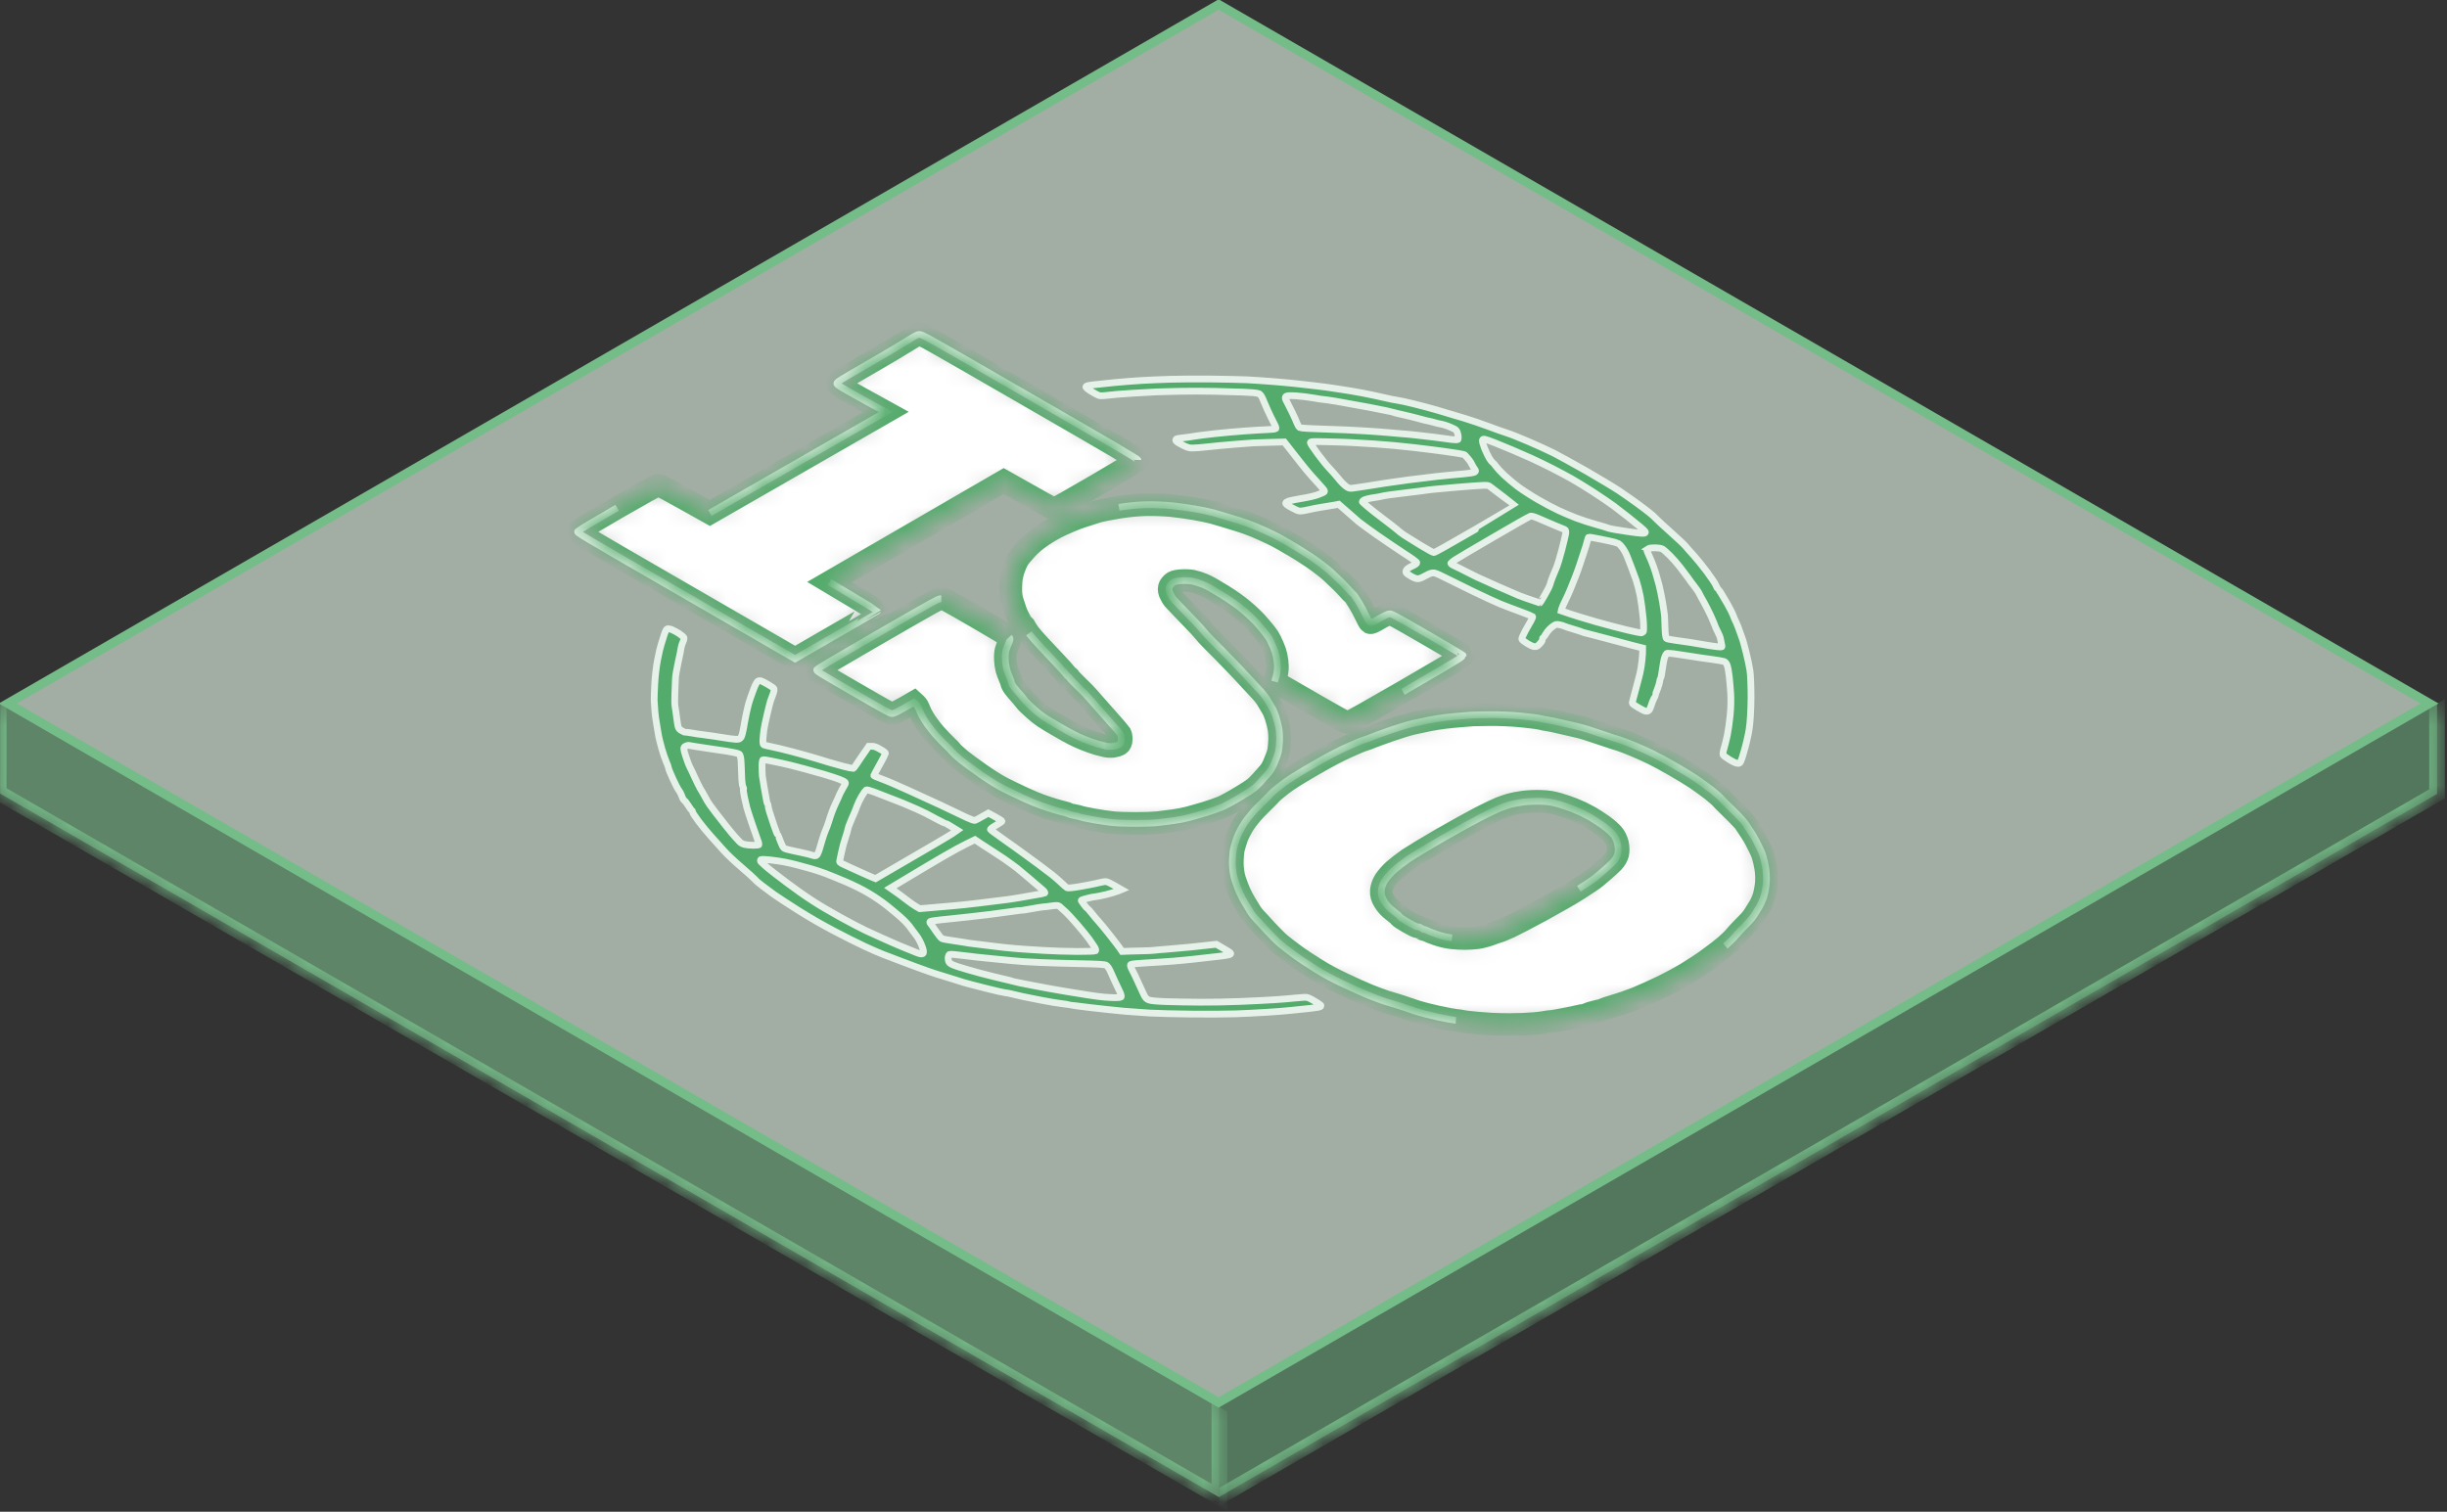
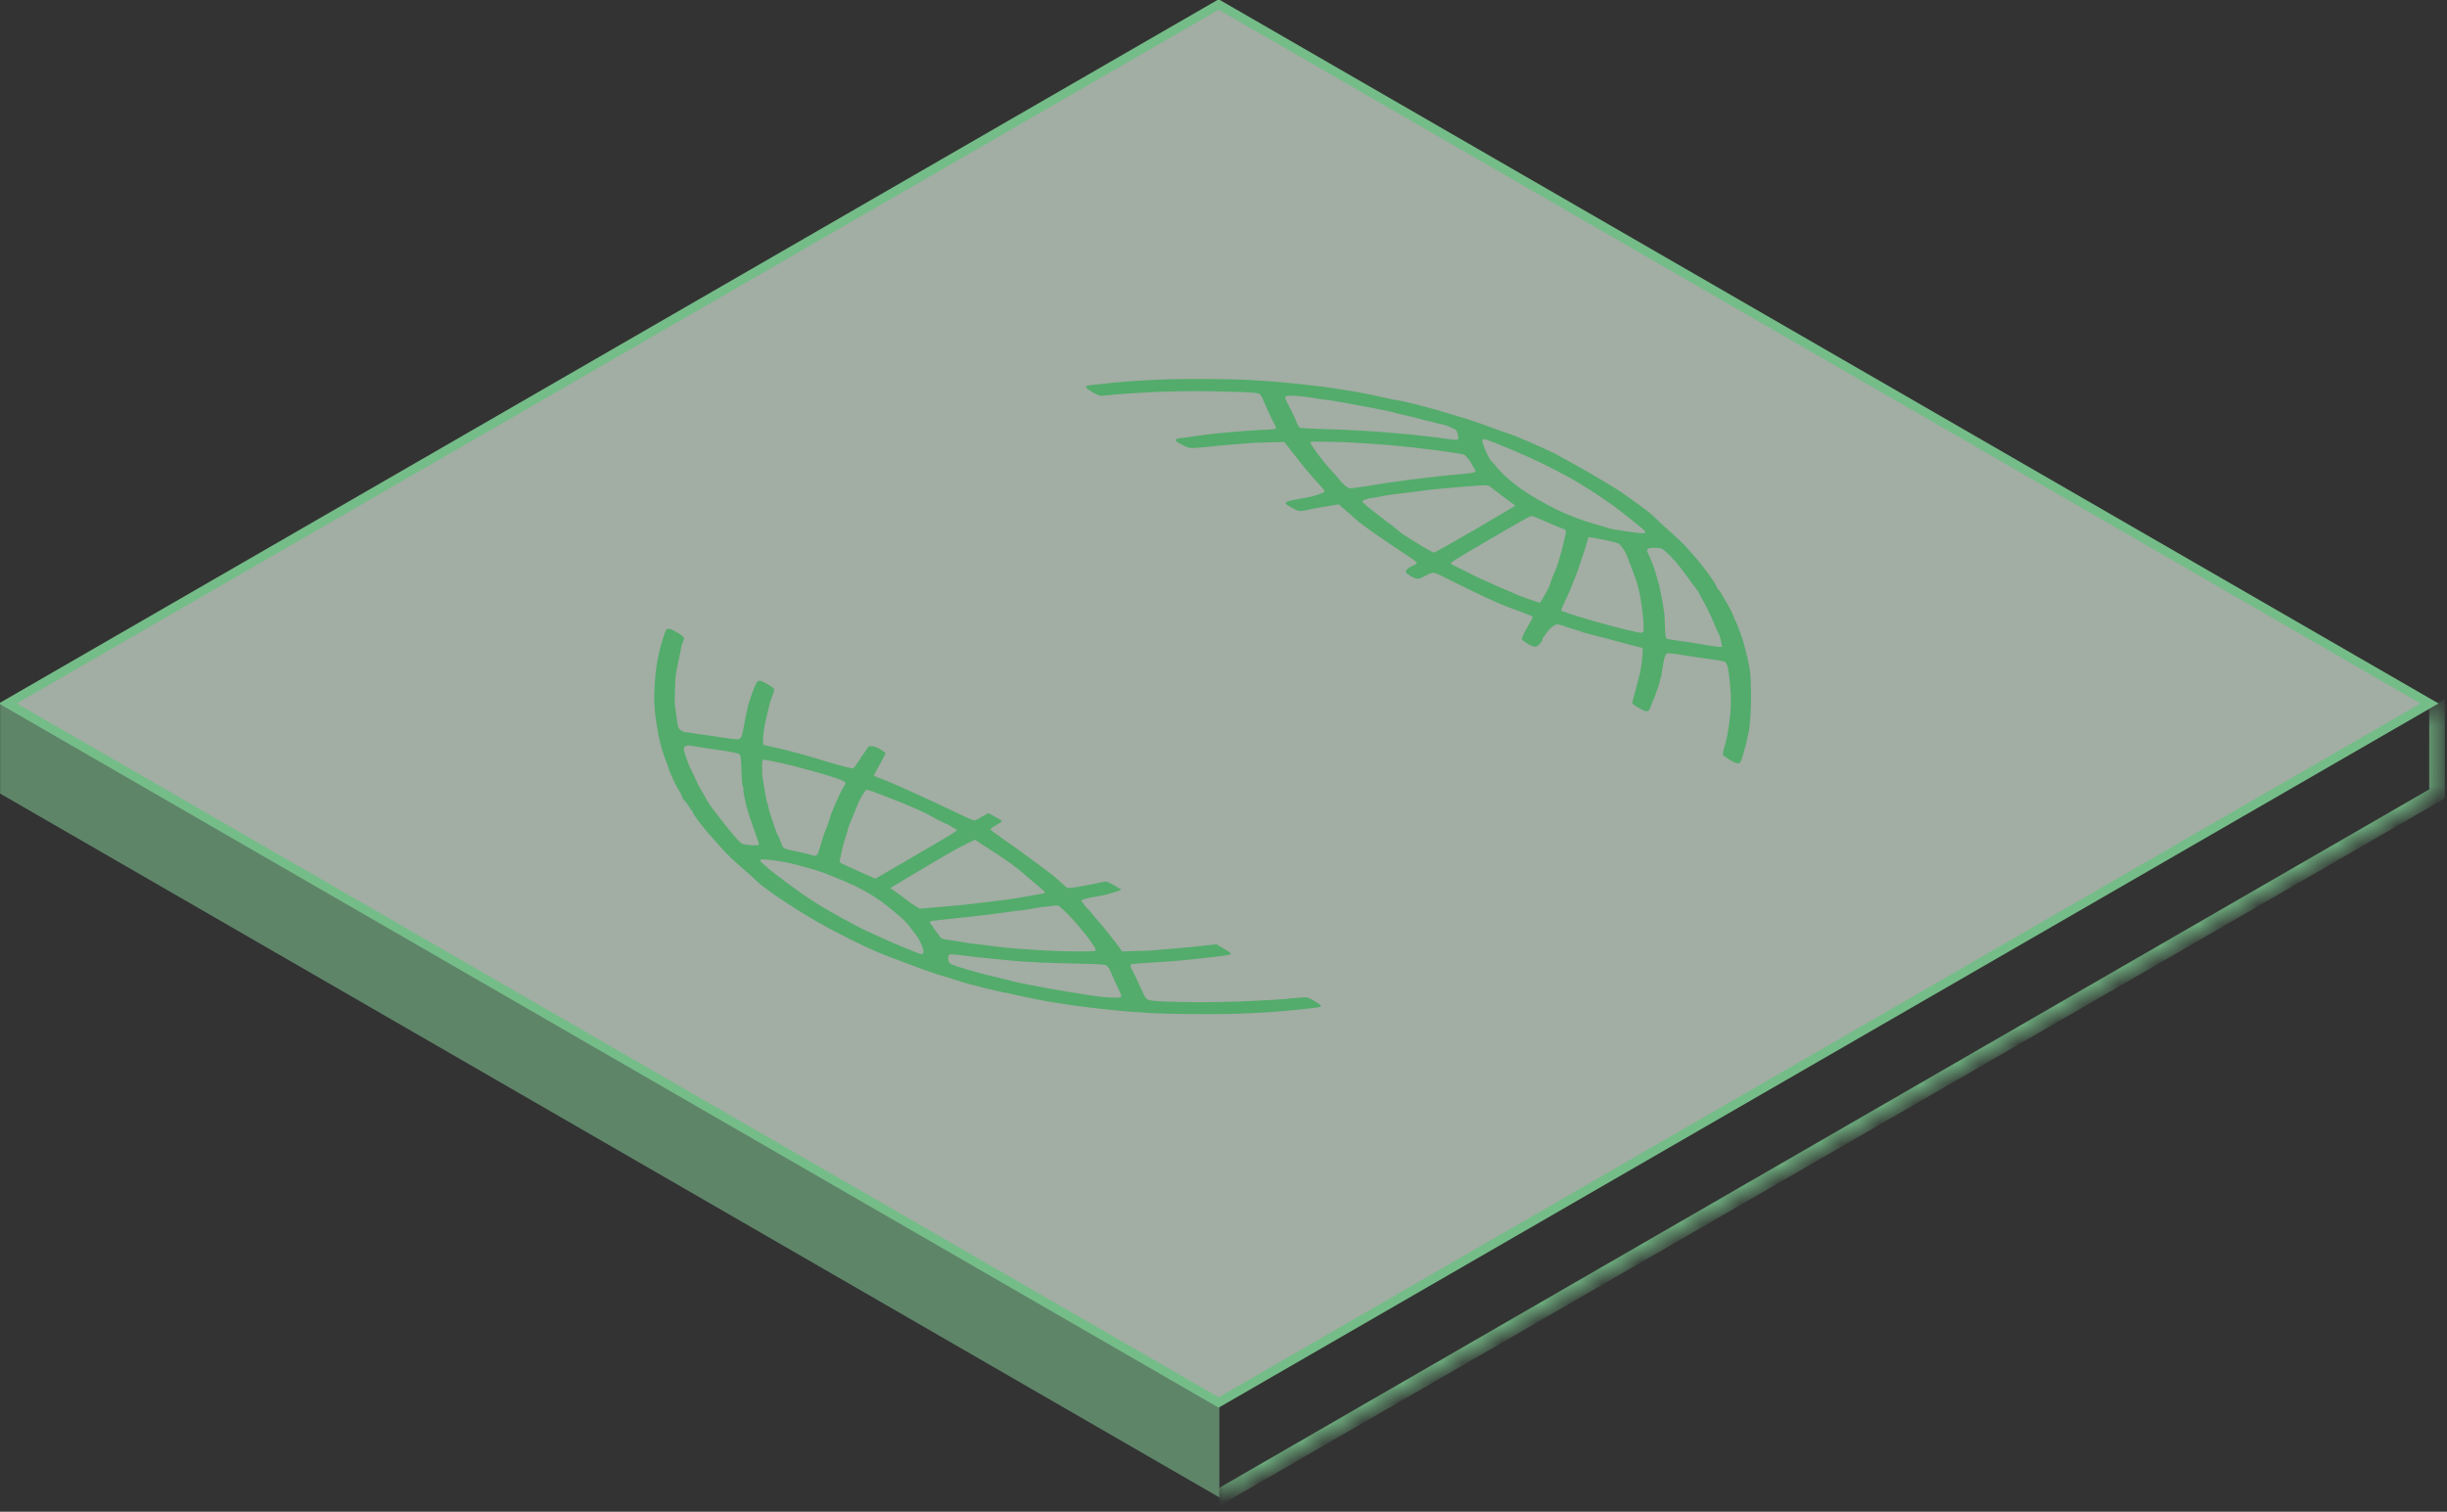
<svg xmlns="http://www.w3.org/2000/svg" width="123" height="76" viewBox="0 0 123 76" fill="none">
  <rect x="0" y="0" width="123" height="76" fill="#333333" stroke="none" />
  <mask id="path-1-inside-1_7418_38625" fill="white">
    <path d="M0.007 35.359L61.292 70.742V75.279L0.007 39.896V35.359Z" />
  </mask>
  <path d="M0.007 35.359L61.292 70.742V75.279L0.007 39.896V35.359Z" fill="#8CD9A1" fill-opacity="0.5" />
-   <path d="M61.292 75.279V75.732L61.685 75.959V75.505L61.292 75.279ZM0.007 39.896L-0.311 39.712V40.166L0.007 40.349V39.896ZM61.292 70.742L60.9 70.516V75.052L61.292 75.279L61.685 75.505V70.969L61.292 70.742ZM61.292 75.279V74.825L0.007 39.442V39.896V40.349L61.292 75.732V75.279ZM0.007 39.896L0.326 40.079V35.543L0.007 35.359L-0.311 35.176V39.712L0.007 39.896Z" fill="#75BD88" mask="url(#path-1-inside-1_7418_38625)" />
  <path d="M122.12 35.366L61.256 70.506L0.393 35.366L61.256 0.227L122.12 35.366Z" fill="#DDEEE1" fill-opacity="0.65" stroke="#75BD88" stroke-width="0.454" />
  <path fill-rule="evenodd" clip-rule="evenodd" d="M79.747 23.686C80.379 24.051 81.121 24.497 81.39 24.676C81.656 24.856 82.069 25.145 82.307 25.318C82.545 25.492 82.826 25.704 82.931 25.792C83.041 25.878 83.193 26.015 83.263 26.096C83.341 26.177 83.672 26.482 84 26.775C84.328 27.068 84.659 27.377 84.726 27.461C84.796 27.547 84.975 27.754 85.135 27.923C85.291 28.095 85.591 28.467 85.806 28.753C86.02 29.04 86.223 29.346 86.258 29.439C86.296 29.529 86.343 29.615 86.363 29.626C86.382 29.637 86.441 29.716 86.495 29.797C86.546 29.881 86.694 30.129 86.823 30.352C86.951 30.575 87.087 30.844 87.122 30.945C87.161 31.049 87.223 31.203 87.27 31.288C87.313 31.376 87.395 31.59 87.457 31.766C87.519 31.942 87.585 32.134 87.609 32.197C87.632 32.26 87.702 32.54 87.775 32.822C87.849 33.104 87.93 33.499 87.961 33.706C87.996 33.911 88.019 34.538 88.017 35.098C88.016 35.657 87.972 36.363 87.921 36.668C87.874 36.974 87.752 37.487 87.657 37.802C87.504 38.333 87.477 38.38 87.363 38.378C87.277 38.378 87.16 38.328 86.945 38.2C86.785 38.102 86.633 37.992 86.614 37.954C86.594 37.915 86.614 37.773 86.657 37.636C86.697 37.5 86.775 37.203 86.823 36.972C86.87 36.742 86.937 36.28 86.969 35.937C87.005 35.596 87.013 35.105 86.994 34.845C86.975 34.586 86.945 34.212 86.922 34.013C86.898 33.815 86.86 33.571 86.825 33.469C86.786 33.348 86.731 33.28 86.653 33.253C86.595 33.233 86.302 33.185 86.005 33.145C85.704 33.106 85.232 33.037 84.947 32.989C84.661 32.942 84.29 32.886 84.122 32.865C83.954 32.845 83.798 32.836 83.775 32.85C83.755 32.865 83.712 32.949 83.677 33.041C83.641 33.134 83.594 33.4 83.562 33.63C83.535 33.862 83.491 34.072 83.472 34.097C83.452 34.122 83.432 34.201 83.424 34.273C83.416 34.345 83.362 34.517 83.307 34.657C83.252 34.796 83.204 34.923 83.208 34.938C83.212 34.954 83.185 35.029 83.142 35.103C83.099 35.178 83.032 35.351 82.989 35.489C82.926 35.678 82.887 35.742 82.801 35.755C82.719 35.771 82.644 35.742 82.367 35.581C82.149 35.455 82.04 35.374 82.043 35.34C82.047 35.311 82.075 35.209 82.099 35.114C82.122 35.024 82.173 34.837 82.209 34.704C82.244 34.571 82.295 34.384 82.319 34.289C82.346 34.192 82.397 34 82.429 33.865C82.464 33.727 82.512 33.429 82.536 33.204C82.559 32.974 82.575 32.744 82.572 32.579L82.056 32.448C81.775 32.376 81.186 32.216 80.748 32.099C80.307 31.98 79.866 31.864 79.764 31.842C79.666 31.822 79.557 31.79 79.53 31.774C79.506 31.761 79.303 31.693 79.081 31.628C78.862 31.565 78.655 31.495 78.624 31.477C78.593 31.459 78.483 31.427 78.39 31.409C78.222 31.375 78.206 31.38 78.03 31.508C77.932 31.578 77.791 31.727 77.725 31.838C77.658 31.948 77.588 32.048 77.564 32.061C77.541 32.075 77.525 32.115 77.529 32.154C77.533 32.192 77.478 32.287 77.4 32.363C77.298 32.476 77.255 32.505 77.165 32.508C77.083 32.515 76.981 32.474 76.782 32.359C76.626 32.264 76.505 32.172 76.493 32.133C76.486 32.097 76.564 31.912 76.666 31.723C76.768 31.533 76.901 31.299 76.96 31.202C77.015 31.103 77.05 31.01 77.038 30.994C77.023 30.981 76.742 30.868 76.414 30.746C76.082 30.627 75.633 30.453 75.403 30.361C75.176 30.266 74.563 29.984 74.036 29.729C73.513 29.472 72.873 29.157 72.608 29.026C72.202 28.823 72.112 28.789 72.002 28.803C71.92 28.809 71.768 28.875 71.623 28.958C71.455 29.055 71.346 29.096 71.26 29.096C71.181 29.096 71.064 29.051 70.928 28.972C70.811 28.904 70.701 28.828 70.682 28.798C70.666 28.767 70.666 28.703 70.694 28.656C70.725 28.602 70.827 28.53 70.98 28.46C71.151 28.379 71.218 28.331 71.214 28.288C71.21 28.25 70.984 28.083 70.563 27.813C70.211 27.583 69.595 27.168 69.197 26.888C68.799 26.608 68.397 26.313 68.299 26.234C68.206 26.153 67.937 25.921 67.289 25.352L67.082 25.391C66.961 25.411 66.687 25.456 66.468 25.492C66.246 25.526 65.921 25.587 65.741 25.632C65.566 25.675 65.366 25.7 65.3 25.689C65.233 25.677 65.05 25.594 64.894 25.504C64.679 25.384 64.613 25.328 64.629 25.287C64.64 25.258 64.695 25.217 64.75 25.199C64.805 25.181 64.969 25.145 65.113 25.116C65.258 25.086 65.512 25.043 65.68 25.014C65.84 24.985 66.067 24.931 66.176 24.895C66.286 24.858 66.43 24.802 66.501 24.766C66.622 24.7 66.618 24.698 66.341 24.389C66.185 24.218 65.987 23.999 65.901 23.9C65.811 23.803 65.561 23.501 65.347 23.228C65.133 22.955 64.868 22.616 64.556 22.22L63.86 22.238C63.485 22.247 63.094 22.26 62.993 22.265C62.895 22.272 62.462 22.306 62.028 22.34C61.594 22.373 60.992 22.432 60.684 22.466C60.379 22.502 60.039 22.527 59.926 22.525C59.754 22.52 59.676 22.498 59.41 22.358C59.156 22.225 59.098 22.177 59.102 22.121C59.11 22.058 59.145 22.047 59.454 22.013C59.641 21.995 59.903 21.956 60.032 21.931C60.165 21.909 60.63 21.848 61.072 21.8C61.513 21.753 62.197 21.692 62.588 21.665C62.982 21.636 63.478 21.606 63.693 21.599C63.912 21.595 64.104 21.57 64.127 21.552C64.143 21.534 64.127 21.453 64.088 21.381C64.053 21.306 63.952 21.103 63.863 20.929C63.773 20.756 63.637 20.438 63.544 20.221C63.431 19.926 63.357 19.82 63.275 19.79C63.212 19.772 63.087 19.75 62.989 19.743C62.896 19.734 62.657 19.723 62.458 19.712C62.263 19.703 61.642 19.687 61.079 19.674C60.52 19.662 59.708 19.662 59.278 19.672C58.848 19.681 58.344 19.692 58.165 19.701C57.981 19.708 57.41 19.739 56.903 19.771C56.387 19.803 55.824 19.848 55.652 19.875C55.468 19.9 55.297 19.904 55.23 19.88C55.172 19.859 54.996 19.767 54.844 19.67C54.649 19.548 54.571 19.48 54.586 19.44C54.602 19.399 54.704 19.372 55.001 19.341C55.219 19.318 55.684 19.27 56.04 19.232C56.396 19.198 56.993 19.151 57.376 19.128C57.759 19.106 58.408 19.078 58.818 19.067C59.232 19.053 60.123 19.049 60.795 19.053C61.471 19.06 62.315 19.078 62.67 19.093C63.03 19.111 63.643 19.154 64.041 19.186C64.436 19.22 64.924 19.262 65.12 19.285C65.319 19.305 65.756 19.355 66.092 19.395C66.432 19.433 66.776 19.479 66.858 19.494C66.94 19.51 67.19 19.546 67.416 19.578C67.643 19.609 68.108 19.688 68.455 19.753C68.807 19.821 69.307 19.925 69.572 19.988C69.842 20.053 70.131 20.112 70.224 20.121C70.318 20.13 70.677 20.207 71.021 20.292C71.369 20.376 71.912 20.522 72.224 20.612C72.532 20.705 72.849 20.797 72.919 20.82C72.993 20.84 73.305 20.935 73.614 21.027C73.922 21.12 74.457 21.302 74.793 21.428C75.129 21.555 75.551 21.708 75.734 21.764C75.918 21.821 76.406 22.012 76.823 22.195C77.245 22.375 77.811 22.635 78.088 22.772C78.362 22.912 79.111 23.323 79.747 23.686ZM76.943 23.027C76.65 22.899 76.233 22.716 76.01 22.619C75.784 22.525 75.405 22.369 75.167 22.272C74.925 22.177 74.686 22.089 74.636 22.083C74.561 22.071 74.534 22.083 74.514 22.134C74.499 22.171 74.549 22.353 74.623 22.545C74.701 22.735 74.814 22.967 74.872 23.059C74.935 23.154 75.013 23.249 75.044 23.267C75.075 23.285 75.141 23.364 75.192 23.438C75.247 23.515 75.422 23.711 75.594 23.873C75.765 24.036 76.085 24.302 76.3 24.467C76.522 24.631 76.975 24.924 77.307 25.116C77.638 25.308 78.103 25.553 78.333 25.66C78.564 25.77 78.966 25.939 79.223 26.038C79.481 26.137 79.93 26.284 80.223 26.363C80.512 26.444 80.801 26.53 80.863 26.557C80.93 26.582 81.344 26.658 81.789 26.721C82.394 26.809 82.617 26.829 82.676 26.796C82.742 26.757 82.711 26.717 82.469 26.509C82.309 26.376 82.028 26.146 81.837 25.995C81.646 25.844 81.322 25.594 81.119 25.44C80.912 25.289 80.436 24.964 80.062 24.721C79.683 24.48 79.207 24.186 79 24.071C78.797 23.954 78.364 23.726 78.048 23.562C77.732 23.397 77.232 23.158 76.943 23.027ZM72.422 21.318C72.344 21.309 72.192 21.271 72.078 21.237C71.965 21.203 71.84 21.172 71.805 21.169C71.77 21.167 71.535 21.109 71.289 21.039C71.04 20.971 70.665 20.881 70.45 20.834C70.239 20.789 70.044 20.739 70.016 20.723C69.993 20.71 69.454 20.597 68.825 20.477C68.196 20.358 67.446 20.223 67.161 20.175C66.876 20.128 66.595 20.088 66.536 20.085C66.478 20.083 66.24 20.049 66.009 20.006C65.779 19.964 65.396 19.919 65.154 19.901C64.833 19.883 64.697 19.889 64.642 19.925C64.599 19.959 64.595 20.029 64.634 20.102C64.669 20.167 64.801 20.428 64.926 20.677C65.046 20.927 65.175 21.204 65.202 21.292C65.237 21.38 65.296 21.473 65.338 21.498C65.385 21.525 65.889 21.554 66.553 21.572C67.182 21.587 68.108 21.63 68.608 21.662C69.112 21.691 69.675 21.736 69.854 21.754C70.038 21.774 70.323 21.799 70.499 21.81C70.675 21.822 70.987 21.849 71.198 21.876C71.405 21.9 71.784 21.943 72.046 21.973C72.3 22.002 72.546 22.036 72.593 22.045C72.639 22.054 72.803 22.076 72.952 22.094C73.104 22.114 73.253 22.114 73.28 22.099C73.3 22.083 73.308 21.975 73.284 21.857C73.257 21.706 73.21 21.625 73.129 21.578C73.062 21.544 72.91 21.474 72.785 21.424C72.664 21.377 72.504 21.33 72.422 21.318ZM82.835 27.596C82.784 27.63 82.776 27.693 82.811 27.754C82.838 27.811 82.924 28.005 83.001 28.185C83.075 28.368 83.173 28.636 83.215 28.783C83.262 28.932 83.34 29.207 83.39 29.399C83.437 29.588 83.518 29.969 83.564 30.24C83.611 30.515 83.657 30.835 83.669 30.955C83.676 31.072 83.683 31.37 83.695 31.616C83.698 31.862 83.733 32.081 83.768 32.101C83.807 32.123 83.991 32.162 84.17 32.184C84.358 32.207 84.717 32.261 84.971 32.299C85.225 32.337 85.565 32.394 85.729 32.425C85.893 32.452 86.135 32.493 86.268 32.506C86.405 32.522 86.526 32.529 86.545 32.518C86.561 32.509 86.553 32.436 86.53 32.355C86.51 32.276 86.487 32.163 86.48 32.105C86.472 32.046 86.41 31.888 86.34 31.758C86.273 31.624 86.207 31.487 86.203 31.453C86.195 31.421 86.102 31.2 85.997 30.964C85.888 30.729 85.732 30.422 85.654 30.282C85.573 30.145 85.471 29.96 85.429 29.872C85.39 29.782 85.273 29.606 85.171 29.48C85.07 29.353 84.926 29.162 84.856 29.053C84.782 28.947 84.598 28.706 84.454 28.519C84.31 28.331 84.072 28.063 83.928 27.921C83.784 27.779 83.624 27.637 83.565 27.603C83.499 27.565 83.362 27.544 83.186 27.542C83.003 27.54 82.881 27.56 82.831 27.594L82.835 27.596ZM72.564 22.688C72.314 22.651 71.638 22.568 71.068 22.5C70.498 22.433 69.615 22.352 69.115 22.32C68.611 22.287 68.056 22.255 67.877 22.246C67.697 22.237 67.466 22.23 67.365 22.226C67.263 22.226 66.943 22.217 66.654 22.208C66.369 22.201 66.072 22.197 65.997 22.203C65.888 22.213 65.861 22.224 65.868 22.269C65.872 22.303 66.04 22.549 66.239 22.822C66.437 23.094 66.71 23.428 66.843 23.564C66.975 23.699 67.166 23.922 67.276 24.058C67.381 24.195 67.545 24.362 67.638 24.434C67.798 24.554 67.822 24.558 67.998 24.542C68.103 24.531 68.408 24.486 68.681 24.441C68.955 24.395 69.389 24.326 69.651 24.287C69.916 24.247 70.424 24.174 70.788 24.127C71.151 24.079 71.796 24 72.222 23.953C72.644 23.908 73.226 23.851 73.515 23.829C73.797 23.806 74.07 23.765 74.117 23.738C74.18 23.702 74.184 23.659 74.137 23.601C74.102 23.553 74.051 23.479 74.028 23.429C74.004 23.38 73.958 23.294 73.927 23.24C73.891 23.183 73.821 23.084 73.759 23.021C73.701 22.956 73.638 22.888 73.626 22.872C73.615 22.857 73.47 22.823 73.31 22.798C73.15 22.773 72.814 22.724 72.564 22.688ZM80.452 27.105C80.14 27.042 79.874 26.997 79.855 27.008C79.839 27.017 79.811 27.101 79.788 27.195C79.768 27.288 79.686 27.561 79.603 27.798C79.521 28.035 79.43 28.307 79.403 28.404C79.375 28.501 79.277 28.765 79.191 28.991C79.097 29.216 78.975 29.521 78.92 29.665C78.861 29.812 78.748 30.058 78.669 30.216C78.591 30.374 78.512 30.55 78.5 30.606L78.477 30.71C79.078 30.922 79.691 31.104 80.222 31.258C80.757 31.409 81.472 31.596 81.804 31.675C82.14 31.751 82.444 31.819 82.479 31.817C82.514 31.819 82.565 31.794 82.597 31.763C82.628 31.731 82.625 31.422 82.594 31.075C82.563 30.727 82.494 30.231 82.447 29.974C82.397 29.715 82.304 29.354 82.242 29.169C82.172 28.984 82.067 28.693 82.001 28.519C81.935 28.345 81.841 28.097 81.787 27.966C81.736 27.833 81.631 27.642 81.553 27.538C81.475 27.434 81.389 27.34 81.366 27.331C81.346 27.319 81.253 27.288 81.171 27.263C81.085 27.24 80.761 27.166 80.452 27.105ZM73.815 24.449C73.499 24.474 73.174 24.499 73.096 24.508C73.022 24.515 72.729 24.544 72.448 24.566C72.166 24.589 71.869 24.621 71.783 24.634C71.701 24.65 71.181 24.715 70.63 24.781C70.076 24.844 69.567 24.916 69.497 24.939C69.423 24.959 69.212 25 69.02 25.025C68.833 25.052 68.626 25.104 68.559 25.142C68.493 25.181 68.461 25.226 68.485 25.239C68.508 25.257 68.621 25.359 68.742 25.465C68.863 25.571 69.214 25.85 69.534 26.089C69.854 26.328 70.166 26.572 70.233 26.633C70.295 26.696 70.455 26.816 70.584 26.904C70.716 26.989 71.087 27.221 71.411 27.418C71.735 27.614 72.035 27.779 72.071 27.781C72.118 27.781 72.849 27.372 74.163 26.61C75.27 25.962 76.177 25.43 76.177 25.425C76.173 25.419 75.904 25.218 75.572 24.977C75.245 24.733 74.94 24.503 74.897 24.465C74.835 24.41 74.769 24.395 74.604 24.399C74.491 24.401 74.132 24.424 73.815 24.449ZM77.66 26.206C77.106 25.962 77.012 25.93 76.922 25.955C76.864 25.971 76.027 26.445 75.069 27.007C74.103 27.568 73.234 28.083 73.137 28.148C73.035 28.216 72.945 28.29 72.929 28.313C72.918 28.342 72.976 28.385 73.136 28.459C73.265 28.516 73.507 28.638 73.675 28.726C73.843 28.814 74.088 28.938 74.217 28.998C74.346 29.059 74.811 29.269 75.248 29.463C75.685 29.657 76.177 29.869 76.341 29.936C76.509 30.002 76.81 30.112 77.016 30.178C77.224 30.243 77.399 30.299 77.407 30.304C77.415 30.304 77.525 30.133 77.646 29.918C77.771 29.706 77.889 29.467 77.909 29.393C77.924 29.316 77.987 29.149 78.034 29.023C78.089 28.896 78.18 28.682 78.231 28.549C78.289 28.416 78.407 28.023 78.498 27.678C78.588 27.333 78.675 26.963 78.695 26.857C78.718 26.749 78.703 26.645 78.66 26.625C78.621 26.607 78.523 26.564 78.445 26.537C78.367 26.51 78.012 26.359 77.66 26.206ZM34.128 31.847C34.237 31.919 34.346 32.009 34.37 32.041C34.393 32.072 34.377 32.172 34.334 32.26C34.291 32.347 34.248 32.485 34.236 32.569C34.228 32.65 34.161 32.986 34.086 33.313C34.015 33.638 33.952 33.999 33.952 34.111C33.948 34.227 33.935 34.545 33.923 34.822C33.911 35.099 33.911 35.406 33.93 35.503C33.949 35.6 33.988 35.893 34.023 36.153C34.08 36.588 34.096 36.633 34.248 36.726C34.338 36.778 34.432 36.818 34.455 36.814C34.483 36.807 34.643 36.827 34.822 36.859C34.998 36.892 35.185 36.92 35.244 36.922C35.299 36.926 35.564 36.962 35.842 37.005C36.119 37.048 36.502 37.107 36.693 37.136C36.896 37.167 37.084 37.176 37.142 37.156C37.193 37.136 37.252 37.075 37.272 37.023C37.295 36.969 37.334 36.829 37.354 36.709C37.382 36.59 37.405 36.446 37.413 36.387C37.425 36.331 37.465 36.091 37.516 35.859C37.563 35.624 37.65 35.286 37.716 35.108C37.775 34.93 37.873 34.67 37.928 34.53C37.983 34.395 38.062 34.264 38.097 34.244C38.136 34.221 38.202 34.215 38.245 34.226C38.288 34.237 38.448 34.321 38.597 34.406C38.749 34.494 38.886 34.587 38.901 34.618C38.924 34.65 38.901 34.781 38.85 34.914C38.799 35.047 38.744 35.191 38.732 35.234C38.716 35.279 38.638 35.572 38.567 35.884C38.492 36.197 38.413 36.567 38.397 36.703C38.378 36.84 38.358 37.059 38.35 37.185C38.342 37.316 38.357 37.433 38.388 37.447C38.412 37.46 38.587 37.503 38.775 37.539C38.958 37.573 39.447 37.693 39.861 37.801C40.27 37.911 40.794 38.056 41.016 38.125C41.243 38.193 41.544 38.285 41.68 38.328C41.825 38.371 42.141 38.459 42.387 38.525C42.637 38.588 42.856 38.637 42.879 38.633C42.906 38.626 42.985 38.531 43.055 38.418C43.13 38.303 43.294 38.055 43.67 37.518L43.827 37.518C43.952 37.518 44.037 37.55 44.248 37.672C44.42 37.766 44.51 37.841 44.51 37.877C44.506 37.906 44.372 38.163 44.215 38.443C44.055 38.725 43.929 38.969 43.922 38.987C43.922 39.005 44.105 39.084 44.331 39.165C44.558 39.246 45.155 39.501 45.655 39.731C46.158 39.959 46.877 40.288 47.244 40.459C47.611 40.63 47.985 40.811 48.079 40.856C48.169 40.903 48.395 41.011 48.587 41.099C48.774 41.185 48.958 41.251 48.993 41.248C49.024 41.244 49.196 41.158 49.681 40.878L50.024 41.063C50.212 41.167 50.364 41.264 50.368 41.284C50.364 41.304 50.227 41.397 50.059 41.494C49.855 41.611 49.766 41.681 49.789 41.708C49.8 41.729 50.07 41.925 50.378 42.144C50.69 42.36 50.979 42.568 51.026 42.604C51.077 42.637 51.268 42.779 51.459 42.917C51.65 43.055 51.989 43.305 52.216 43.472C52.438 43.641 52.739 43.864 52.875 43.97C53.012 44.076 53.222 44.261 53.343 44.376C53.464 44.491 53.593 44.606 53.632 44.629C53.675 44.654 53.874 44.638 54.226 44.579C54.523 44.529 54.898 44.457 55.066 44.419C55.23 44.378 55.434 44.337 55.508 44.326C55.641 44.308 55.68 44.322 56.374 44.723L56.206 44.793C56.109 44.831 55.835 44.913 55.597 44.974C55.354 45.032 55.104 45.082 55.045 45.084C54.983 45.084 54.795 45.125 54.623 45.17C54.338 45.249 54.326 45.256 54.369 45.308C54.389 45.337 54.455 45.425 54.51 45.506C54.568 45.585 54.638 45.662 54.666 45.677C54.689 45.691 54.798 45.813 54.903 45.946C55.005 46.077 55.153 46.252 55.227 46.331C55.305 46.413 55.558 46.722 55.792 47.019C56.026 47.317 56.264 47.621 56.404 47.834L56.807 47.818C57.026 47.809 57.342 47.802 57.518 47.8C57.686 47.797 57.897 47.788 57.987 47.777C58.073 47.763 58.389 47.739 58.686 47.716C58.987 47.691 59.518 47.646 59.87 47.61C60.23 47.574 60.659 47.528 61.14 47.472L61.519 47.695C61.843 47.882 61.893 47.921 61.85 47.968C61.822 48.003 61.588 48.044 61.151 48.092C60.791 48.133 60.271 48.189 60.006 48.221C59.736 48.25 59.271 48.298 58.966 48.32C58.665 48.345 58.083 48.384 57.669 48.406C57.251 48.427 56.884 48.463 56.845 48.485C56.801 48.51 56.821 48.603 56.907 48.756C56.977 48.882 57.105 49.146 57.191 49.345C57.28 49.541 57.405 49.821 57.475 49.961C57.572 50.17 57.623 50.227 57.752 50.274C57.849 50.312 58.162 50.339 58.642 50.355C59.049 50.368 59.814 50.382 60.342 50.384C60.865 50.389 61.756 50.37 62.319 50.348C62.881 50.325 63.659 50.287 64.046 50.262C64.433 50.237 64.894 50.201 65.073 50.178C65.253 50.16 65.476 50.14 65.573 50.137C65.722 50.133 65.781 50.158 66.046 50.311C66.21 50.406 66.366 50.505 66.385 50.53C66.405 50.555 66.393 50.593 66.354 50.615C66.319 50.636 66.077 50.672 65.819 50.699C65.557 50.724 65.158 50.764 64.924 50.792C64.689 50.819 64.135 50.864 63.689 50.891C63.248 50.92 62.533 50.954 62.107 50.97C61.677 50.984 60.681 50.991 59.884 50.982C59.094 50.973 58.157 50.951 57.801 50.93C57.45 50.908 56.872 50.867 56.516 50.838C56.165 50.806 55.399 50.725 54.821 50.658C54.239 50.588 53.755 50.525 53.739 50.516C53.719 50.505 53.563 50.482 53.383 50.46C53.204 50.442 52.739 50.363 52.352 50.288C51.966 50.214 51.536 50.128 51.396 50.097C51.251 50.067 51.032 50.013 50.896 49.98C50.763 49.944 50.603 49.914 50.544 49.912C50.486 49.91 50.029 49.808 49.537 49.682C49.041 49.558 48.549 49.427 48.435 49.393C48.326 49.357 48.17 49.308 48.084 49.281C48.006 49.254 47.67 49.15 47.346 49.053C47.018 48.958 46.393 48.742 45.952 48.573C45.515 48.406 45.109 48.253 45.054 48.235C45.003 48.214 44.917 48.183 44.867 48.162C44.816 48.142 44.613 48.066 44.418 47.993C44.226 47.919 43.793 47.732 43.461 47.576C43.126 47.423 42.434 47.073 41.915 46.8C41.279 46.465 40.698 46.129 40.1 45.752C39.62 45.447 39.086 45.098 38.91 44.974C38.739 44.848 38.477 44.656 38.329 44.543C38.177 44.433 38.009 44.286 37.954 44.218C37.896 44.153 37.584 43.869 37.252 43.587C36.921 43.305 36.531 42.935 36.379 42.761C36.223 42.59 35.95 42.283 35.766 42.078C35.579 41.875 35.295 41.526 35.123 41.3C34.956 41.077 34.815 40.86 34.815 40.824C34.815 40.788 34.792 40.743 34.769 40.729C34.741 40.714 34.659 40.608 34.593 40.493C34.519 40.378 34.433 40.265 34.398 40.245C34.359 40.222 34.305 40.123 34.274 40.023C34.239 39.922 34.172 39.793 34.126 39.735C34.075 39.678 33.943 39.421 33.826 39.164C33.709 38.911 33.608 38.663 33.604 38.616C33.6 38.569 33.55 38.427 33.491 38.298C33.433 38.169 33.332 37.872 33.266 37.639C33.2 37.407 33.13 37.123 33.107 37.01C33.087 36.9 33.06 36.73 33.045 36.64C33.033 36.548 33.006 36.401 32.991 36.311C32.971 36.223 32.941 35.988 32.922 35.788C32.906 35.585 32.887 35.33 32.883 35.215C32.88 35.1 32.892 34.723 32.912 34.373C32.928 34.021 32.992 33.48 33.055 33.169C33.114 32.855 33.197 32.506 33.236 32.393C33.271 32.278 33.338 32.063 33.385 31.915C33.432 31.766 33.495 31.63 33.534 31.617C33.569 31.601 33.675 31.617 33.765 31.651C33.851 31.687 34.019 31.775 34.128 31.847ZM47.078 41.181C46.844 41.059 46.61 40.933 46.555 40.901C46.501 40.87 46.306 40.779 46.126 40.698C45.943 40.619 45.736 40.527 45.657 40.495C45.587 40.464 45.466 40.412 45.388 40.38C45.314 40.351 45.029 40.241 44.76 40.135C44.49 40.029 44.119 39.882 43.932 39.814C43.729 39.738 43.569 39.695 43.537 39.713C43.514 39.727 43.412 39.866 43.318 40.024C43.224 40.182 43.118 40.406 43.079 40.518C43.044 40.633 42.926 40.913 42.824 41.139C42.726 41.367 42.636 41.599 42.628 41.657C42.62 41.716 42.561 41.926 42.494 42.122C42.427 42.318 42.345 42.618 42.313 42.785C42.282 42.952 42.238 43.148 42.219 43.223C42.187 43.349 42.195 43.358 42.402 43.455C42.519 43.514 42.874 43.674 43.187 43.814C43.499 43.958 43.811 44.093 43.885 44.123L44.01 44.172C46.865 42.516 47.792 41.968 47.905 41.885L48.117 41.736C47.707 41.481 47.57 41.406 47.547 41.406C47.523 41.406 47.309 41.305 47.078 41.181ZM48.588 42.419C48.358 42.529 47.841 42.809 47.446 43.042C47.047 43.272 46.281 43.728 45.737 44.055L44.752 44.646C45.126 44.903 45.372 45.086 45.54 45.219C45.704 45.349 45.934 45.51 46.039 45.571L46.234 45.683C47.047 45.615 47.516 45.575 47.797 45.548C48.079 45.521 48.388 45.491 48.477 45.484C48.563 45.475 48.899 45.439 49.22 45.399C49.54 45.358 49.927 45.31 50.083 45.292C50.24 45.274 50.498 45.243 50.662 45.22C50.822 45.2 51.103 45.155 51.283 45.123C51.459 45.089 51.799 45.033 52.033 44.992C52.272 44.954 52.487 44.911 52.51 44.897C52.545 44.882 52.495 44.807 52.386 44.717C52.284 44.631 51.984 44.372 51.715 44.144C51.445 43.916 51.18 43.695 51.126 43.65C51.071 43.61 50.946 43.519 50.852 43.447C50.759 43.38 50.591 43.26 50.486 43.186C50.38 43.111 50.158 42.965 49.994 42.861C49.83 42.757 49.541 42.568 49.35 42.444L49.007 42.214L48.588 42.419ZM41.421 38.928C41.339 38.904 40.902 38.782 40.449 38.656C39.996 38.534 39.496 38.408 39.332 38.376C39.176 38.344 38.898 38.288 38.719 38.248C38.539 38.207 38.371 38.187 38.344 38.203C38.321 38.216 38.297 38.374 38.304 38.554C38.304 38.735 38.315 38.936 38.319 39.005C38.327 39.078 38.369 39.328 38.408 39.563C38.454 39.797 38.501 40.081 38.52 40.188C38.536 40.296 38.563 40.393 38.578 40.402C38.594 40.411 38.606 40.458 38.609 40.505C38.613 40.553 38.644 40.697 38.683 40.824C38.722 40.95 38.823 41.252 38.905 41.498C38.99 41.742 39.068 41.949 39.084 41.958C39.099 41.967 39.142 42.059 39.177 42.161C39.216 42.265 39.278 42.418 39.317 42.499C39.383 42.642 39.403 42.657 39.586 42.705C39.696 42.736 39.992 42.799 40.246 42.851C40.496 42.905 40.766 42.971 40.836 42.998C40.918 43.027 40.996 43.031 41.035 43.009C41.074 42.986 41.129 42.883 41.164 42.776C41.196 42.673 41.267 42.434 41.322 42.244C41.377 42.059 41.451 41.836 41.491 41.75C41.534 41.667 41.6 41.48 41.648 41.335C41.691 41.188 41.765 40.961 41.816 40.828C41.864 40.692 41.958 40.476 42.024 40.338C42.091 40.205 42.162 40.042 42.185 39.979C42.209 39.916 42.295 39.749 42.377 39.607C42.534 39.35 42.534 39.346 42.386 39.264C42.3 39.219 42.085 39.136 41.902 39.079C41.722 39.025 41.507 38.955 41.421 38.928ZM52.415 45.597C52.322 45.606 52.052 45.648 51.817 45.694C51.587 45.737 51.372 45.77 51.348 45.766C51.325 45.761 51.071 45.791 50.786 45.834C50.5 45.877 50.032 45.94 49.746 45.974C49.461 46.008 49.008 46.062 48.738 46.091C48.472 46.123 48.129 46.159 47.98 46.172C47.835 46.188 47.515 46.22 47.265 46.247C47.019 46.272 46.792 46.308 46.761 46.326C46.73 46.344 46.733 46.391 46.768 46.425C46.8 46.461 46.924 46.633 47.041 46.809C47.158 46.985 47.291 47.151 47.337 47.179C47.384 47.206 47.584 47.248 47.779 47.271C47.974 47.298 48.267 47.341 48.427 47.37C48.591 47.402 48.814 47.435 48.923 47.444C49.036 47.456 49.443 47.505 49.825 47.555C50.212 47.607 50.79 47.67 51.111 47.692C51.435 47.717 52.048 47.76 52.478 47.782C52.908 47.809 53.65 47.832 54.13 47.834C54.611 47.836 55.033 47.822 55.064 47.804C55.096 47.786 55.076 47.698 55.01 47.597C54.947 47.502 54.831 47.331 54.749 47.216C54.671 47.103 54.41 46.785 54.176 46.51C53.946 46.237 53.649 45.921 53.521 45.806C53.396 45.693 53.263 45.581 53.236 45.551C53.189 45.515 53.091 45.513 52.884 45.542C52.724 45.567 52.513 45.59 52.415 45.597ZM52.285 48.389C51.766 48.369 51.137 48.326 50.883 48.297C50.633 48.27 50.141 48.22 49.781 48.189C49.43 48.157 48.832 48.092 48.457 48.042C48.082 47.993 47.754 47.966 47.727 47.981C47.703 47.995 47.668 48.069 47.66 48.146C47.656 48.221 47.672 48.324 47.707 48.376C47.765 48.455 47.831 48.489 48.14 48.595C48.347 48.665 48.835 48.807 49.229 48.913C49.632 49.019 50.163 49.154 50.416 49.21C50.67 49.267 50.897 49.325 50.916 49.337C50.94 49.35 51.401 49.445 51.94 49.548C52.478 49.652 53.205 49.783 53.553 49.839C53.896 49.893 54.424 49.977 54.713 50.026C55.002 50.071 55.365 50.119 55.517 50.13C55.67 50.141 55.904 50.155 56.041 50.157C56.178 50.159 56.318 50.146 56.346 50.125C56.377 50.107 56.354 49.985 56.287 49.857C56.225 49.726 56.112 49.489 56.038 49.329C55.964 49.169 55.863 48.934 55.805 48.81C55.75 48.684 55.657 48.558 55.602 48.526C55.532 48.486 55.192 48.465 54.368 48.45C53.746 48.438 52.809 48.412 52.285 48.389ZM35.407 37.599C35.052 37.547 34.716 37.493 34.661 37.479C34.602 37.463 34.524 37.477 34.45 37.52C34.344 37.581 34.348 37.633 34.457 37.98C34.523 38.194 34.62 38.458 34.675 38.562C34.733 38.668 34.846 38.914 34.935 39.11C35.025 39.306 35.146 39.552 35.204 39.653C35.27 39.755 35.36 39.915 35.411 40.008C35.465 40.102 35.527 40.219 35.551 40.265C35.578 40.312 35.636 40.4 35.679 40.461C35.73 40.522 35.847 40.684 35.948 40.824C36.054 40.962 36.307 41.284 36.506 41.539C36.712 41.794 36.915 42.042 36.962 42.087C37.009 42.137 37.094 42.227 37.153 42.292C37.235 42.38 37.305 42.421 37.422 42.452C37.516 42.475 37.7 42.495 37.84 42.495C37.981 42.495 38.114 42.486 38.137 42.472C38.157 42.461 38.137 42.346 38.083 42.22C38.036 42.094 37.9 41.708 37.784 41.365C37.671 41.024 37.554 40.673 37.535 40.585C37.512 40.499 37.461 40.262 37.415 40.059C37.372 39.854 37.353 39.68 37.368 39.671C37.388 39.66 37.38 39.615 37.349 39.57C37.322 39.522 37.295 39.349 37.287 39.186C37.28 39.024 37.265 38.681 37.257 38.424C37.246 38.092 37.215 37.943 37.145 37.903C37.094 37.873 36.825 37.812 36.555 37.77C36.282 37.729 35.766 37.653 35.407 37.599ZM41.491 43.913C41.272 43.832 40.936 43.719 40.745 43.668C40.557 43.618 40.245 43.532 40.054 43.48C39.866 43.431 39.589 43.365 39.441 43.338C39.3 43.311 38.984 43.264 38.745 43.235C38.507 43.206 38.281 43.197 38.249 43.215C38.218 43.233 38.218 43.282 38.245 43.321C38.276 43.357 38.436 43.503 38.6 43.643C38.772 43.783 39.197 44.114 39.552 44.378C39.907 44.647 40.457 45.037 40.781 45.246C41.113 45.47 41.753 45.844 42.264 46.126C42.76 46.399 43.322 46.692 43.513 46.78C43.709 46.866 44.06 47.028 44.298 47.138C44.536 47.249 44.977 47.441 45.274 47.567C45.575 47.691 45.93 47.837 46.066 47.889C46.262 47.966 46.324 47.975 46.387 47.939C46.441 47.907 46.434 47.799 46.348 47.569C46.282 47.391 46.158 47.152 46.068 47.041C45.982 46.933 45.869 46.782 45.819 46.712C45.772 46.64 45.678 46.513 45.6 46.432C45.53 46.351 45.374 46.198 45.253 46.092C45.136 45.988 44.847 45.749 44.613 45.559C44.36 45.354 43.989 45.099 43.677 44.914C43.322 44.705 42.966 44.527 42.529 44.337C42.178 44.188 41.713 43.997 41.491 43.913Z" fill="#53AC6B" />
-   <path d="M86.722 47.558C86.894 47.409 87.102 47.213 87.176 47.12C87.25 47.028 87.411 46.854 87.524 46.735C87.642 46.617 87.81 46.448 87.892 46.36C87.978 46.275 88.096 46.13 88.155 46.038C88.21 45.947 88.331 45.76 88.413 45.623C88.499 45.487 88.613 45.232 88.664 45.059C88.715 44.885 88.771 44.574 88.787 44.366C88.803 44.159 88.787 43.829 88.753 43.633C88.722 43.439 88.66 43.168 88.617 43.035C88.582 42.902 88.496 42.708 88.442 42.605C88.387 42.501 88.298 42.327 88.247 42.221C88.197 42.115 88.068 41.896 87.955 41.736C87.842 41.576 87.729 41.402 87.694 41.346C87.659 41.29 87.476 41.093 87.288 40.904C87.097 40.717 86.875 40.498 86.797 40.421C86.711 40.345 86.587 40.214 86.516 40.133C86.446 40.051 86.228 39.862 86.037 39.711C85.841 39.562 85.502 39.312 85.276 39.158C85.049 39.005 84.554 38.701 84.175 38.486C83.8 38.27 83.32 38.011 83.109 37.907C82.899 37.803 82.497 37.62 82.212 37.501C81.93 37.379 81.567 37.242 81.415 37.194C81.259 37.149 81.017 37.073 80.888 37.025C80.751 36.978 80.501 36.892 80.318 36.836C80.138 36.777 79.892 36.698 79.771 36.656C79.646 36.615 79.447 36.559 79.322 36.532C79.197 36.505 78.846 36.423 78.541 36.351C78.24 36.277 77.916 36.211 77.826 36.2C77.737 36.189 77.565 36.157 77.448 36.126C77.326 36.096 76.873 36.038 76.44 35.995C75.948 35.95 75.35 35.925 74.873 35.93C74.448 35.937 74.057 35.941 74.006 35.948C73.951 35.953 73.709 35.971 73.463 35.991C73.213 36.009 72.838 36.045 72.627 36.072C72.412 36.097 72.056 36.154 71.829 36.199C71.603 36.244 71.231 36.323 71.001 36.375C70.77 36.427 70.266 36.583 69.875 36.718C69.484 36.853 69.078 37.002 68.964 37.05C68.855 37.099 68.671 37.165 68.558 37.199C68.44 37.23 68.053 37.395 67.694 37.557C67.216 37.774 66.743 38.024 65.961 38.476C65.144 38.947 64.784 39.177 64.448 39.43C64.209 39.613 63.962 39.818 63.904 39.883C63.849 39.951 63.716 40.087 63.61 40.188C63.505 40.29 63.278 40.515 63.109 40.689C62.941 40.863 62.686 41.176 62.549 41.382C62.416 41.589 62.252 41.9 62.185 42.074C62.122 42.25 62.043 42.507 62.008 42.649C61.972 42.791 61.945 43.118 61.944 43.38C61.944 43.655 61.994 44.014 62.068 44.233C62.134 44.442 62.246 44.733 62.313 44.88C62.375 45.029 62.507 45.277 62.605 45.433C62.698 45.59 62.819 45.791 62.877 45.884C62.932 45.974 63.041 46.105 63.111 46.177C63.181 46.249 63.427 46.513 63.653 46.766C63.883 47.016 64.192 47.325 64.34 47.451C64.492 47.575 64.804 47.819 65.042 47.992C65.276 48.168 65.76 48.489 66.111 48.705C66.572 48.994 66.954 49.201 67.501 49.458C67.911 49.654 68.485 49.914 68.773 50.031C69.062 50.148 69.461 50.297 69.652 50.358C69.843 50.419 70.101 50.495 70.218 50.527C70.331 50.561 70.511 50.619 70.616 50.658C70.726 50.694 70.98 50.782 71.183 50.849C71.389 50.915 71.874 51.041 72.264 51.127C72.655 51.212 73.065 51.287 73.182 51.296M72.986 47.15C72.748 47.125 72.486 47.064 72.233 46.976C72.018 46.902 71.795 46.814 71.733 46.778C71.674 46.744 71.616 46.724 71.596 46.735C71.58 46.744 71.518 46.712 71.456 46.667C71.397 46.624 71.315 46.591 71.268 46.595C71.225 46.602 71.046 46.516 70.776 46.361C70.546 46.228 70.355 46.099 70.351 46.079C70.351 46.056 70.215 45.932 70.043 45.806C69.82 45.637 69.7 45.504 69.579 45.307C69.458 45.111 69.419 44.976 69.431 44.784C69.443 44.624 69.506 44.434 69.612 44.265C69.706 44.121 69.913 43.884 70.074 43.742C70.234 43.6 70.559 43.349 70.794 43.187C71.032 43.027 71.779 42.573 72.456 42.183C73.132 41.793 74.016 41.305 74.411 41.1C74.81 40.897 75.252 40.682 75.392 40.628C75.533 40.574 75.76 40.493 75.905 40.45C76.045 40.41 76.35 40.351 76.581 40.321C76.811 40.292 77.202 40.274 77.456 40.285C77.823 40.299 77.999 40.328 78.339 40.425C78.573 40.492 78.897 40.603 79.061 40.671C79.221 40.74 79.412 40.819 79.487 40.853C79.557 40.889 79.756 40.991 79.924 41.083C80.091 41.18 80.384 41.367 80.568 41.501C80.755 41.636 80.981 41.834 81.075 41.943C81.18 42.062 81.266 42.247 81.308 42.421C81.347 42.579 81.347 42.804 81.319 42.924C81.288 43.054 81.194 43.217 81.084 43.33C80.982 43.434 80.783 43.621 80.634 43.747C80.485 43.873 80.294 44.038 80.207 44.11C80.121 44.187 79.742 44.442 79.363 44.683M57.194 23.123C57.194 23.078 56.167 22.471 51.78 19.941C46.679 16.994 46.359 16.813 46.23 16.816C46.113 16.816 46.043 16.852 45.593 17.134C45.319 17.31 44.412 17.847 43.575 18.33C42.182 19.133 42.061 19.207 42.065 19.282C42.069 19.347 42.19 19.422 43.294 20.037L44.52 20.714L35.682 25.79M41.692 29.263L42.902 29.985C43.566 30.381 44.108 30.713 44.112 30.72C44.112 30.724 43.177 31.268 39.966 33.12L34.483 29.952C29.038 26.806 28.999 26.784 29.038 26.716C29.066 26.673 29.805 26.229 31.021 25.527M70.523 34.78C71.966 33.943 73.237 33.196 73.343 33.117C73.452 33.036 73.542 32.962 73.542 32.948C73.546 32.937 72.738 32.457 71.751 31.886C70.092 30.928 69.944 30.851 69.838 30.862C69.76 30.867 69.584 30.95 69.318 31.104C68.99 31.293 68.912 31.329 68.861 31.3C68.83 31.282 68.736 31.12 68.654 30.937C68.573 30.754 68.405 30.445 68.284 30.249C68.164 30.053 68.043 29.879 68.016 29.863C67.988 29.848 67.895 29.753 67.809 29.654C67.723 29.554 67.548 29.372 67.423 29.245C67.294 29.121 67.084 28.918 66.951 28.797C66.822 28.673 66.522 28.431 66.284 28.258C66.054 28.084 65.542 27.748 65.152 27.513C64.77 27.279 64.251 26.988 64.005 26.869C63.763 26.751 63.357 26.566 63.107 26.463C62.857 26.359 62.478 26.226 62.263 26.16C62.053 26.097 61.756 26.007 61.599 25.958C61.447 25.91 61.178 25.831 61.006 25.782C60.834 25.732 60.408 25.644 60.061 25.583C59.717 25.525 59.174 25.45 58.862 25.419C58.553 25.39 58.006 25.367 57.651 25.374C57.19 25.383 56.787 25.422 56.244 25.505M64.07 34.267L64.144 34.008C64.188 33.861 64.219 33.626 64.212 33.482C64.208 33.34 64.181 33.112 64.15 32.981C64.123 32.848 64.053 32.641 63.995 32.517C63.936 32.393 63.87 32.241 63.843 32.185C63.82 32.126 63.718 31.973 63.613 31.84C63.508 31.707 63.309 31.47 63.165 31.31C63.02 31.15 62.716 30.861 62.482 30.667C62.213 30.439 61.834 30.171 61.421 29.914C61.019 29.664 60.675 29.47 60.48 29.389C60.312 29.319 60.066 29.24 59.937 29.215C59.808 29.19 59.57 29.179 59.402 29.19C59.222 29.199 59.058 29.231 58.992 29.269C58.933 29.303 58.847 29.389 58.804 29.463C58.753 29.551 58.753 29.669 58.799 29.795C58.842 29.901 58.932 30.056 59.002 30.138C59.076 30.221 59.252 30.404 59.388 30.546C59.528 30.69 59.801 30.97 59.989 31.168C60.184 31.367 60.418 31.619 60.503 31.728C60.593 31.838 60.749 32.014 60.85 32.113C60.952 32.217 61.092 32.361 61.162 32.429C61.233 32.501 61.365 32.637 61.463 32.729C61.556 32.824 61.833 33.11 62.079 33.365C62.325 33.62 62.66 33.976 62.82 34.154C62.987 34.333 63.229 34.599 63.366 34.741C63.502 34.887 63.662 35.097 63.72 35.212C63.783 35.325 63.88 35.485 63.931 35.564C63.989 35.643 64.075 35.846 64.129 36.013C64.184 36.18 64.254 36.437 64.277 36.581C64.308 36.726 64.327 37.012 64.319 37.215C64.31 37.418 64.287 37.666 64.267 37.763C64.243 37.862 64.204 37.993 64.177 38.059C64.149 38.124 64.086 38.282 64.035 38.411C63.984 38.539 63.886 38.713 63.82 38.796C63.749 38.882 63.557 39.105 63.385 39.29C63.095 39.611 63.037 39.654 62.411 40.037C62.02 40.276 61.613 40.497 61.429 40.576C61.254 40.651 60.882 40.779 60.601 40.865C60.315 40.949 59.932 41.062 59.737 41.111C59.545 41.163 59.205 41.229 58.975 41.258C58.748 41.29 58.4 41.333 58.205 41.355C58.01 41.378 57.513 41.398 57.103 41.396C56.693 41.398 56.162 41.38 55.923 41.355C55.689 41.333 55.224 41.263 54.9 41.202C54.576 41.141 54.291 41.081 54.263 41.065C54.236 41.049 54.115 41.02 53.99 40.997C53.865 40.975 53.736 40.941 53.697 40.918C53.658 40.896 53.549 40.86 53.447 40.837C53.346 40.815 53.111 40.751 52.928 40.695C52.748 40.641 52.455 40.544 52.284 40.481C52.112 40.422 51.725 40.258 51.425 40.12C51.128 39.985 50.679 39.766 50.425 39.638C50.121 39.484 49.75 39.252 49.313 38.95C48.954 38.702 48.494 38.363 48.291 38.201C48.092 38.036 47.897 37.856 47.854 37.8C47.815 37.741 47.706 37.628 47.612 37.542C47.523 37.459 47.374 37.31 47.285 37.213C47.195 37.116 47.062 36.972 46.984 36.891C46.914 36.809 46.746 36.6 46.622 36.424C46.493 36.25 46.349 36.009 46.295 35.892C46.24 35.774 46.178 35.63 46.154 35.567C46.131 35.508 46.073 35.425 45.94 35.307L45.471 35.578C45.213 35.727 44.951 35.86 44.884 35.871C44.771 35.896 44.728 35.871 42.894 34.812C41.059 33.752 41.02 33.729 41.059 33.661C41.087 33.619 42.186 32.967 44.129 31.845C47.109 30.126 47.164 30.099 47.317 30.097M50.732 32.025C50.79 32.09 50.778 32.178 50.712 32.32C50.661 32.431 50.594 32.6 50.566 32.697C50.539 32.794 50.523 33.001 50.534 33.157C50.538 33.313 50.573 33.536 50.604 33.653C50.639 33.773 50.705 33.947 50.748 34.044C50.794 34.143 50.833 34.26 50.841 34.305C50.845 34.352 50.907 34.47 50.981 34.562C51.055 34.659 51.196 34.822 51.289 34.925C51.387 35.031 51.492 35.164 51.527 35.216C51.562 35.273 51.773 35.476 51.991 35.67C52.354 35.988 52.479 36.073 53.213 36.497C53.833 36.86 54.142 37.016 54.489 37.158C54.743 37.259 55.047 37.368 55.164 37.399C55.278 37.433 55.465 37.478 55.571 37.503C55.68 37.53 55.848 37.537 55.95 37.523C56.055 37.507 56.184 37.469 56.243 37.435C56.317 37.392 56.356 37.316 56.36 37.187C56.368 37.083 56.345 36.957 56.318 36.905C56.287 36.855 56.029 36.553 55.741 36.233C55.456 35.915 55.082 35.491 54.91 35.292C54.739 35.094 54.555 34.889 54.497 34.832C54.442 34.778 54.267 34.605 54.107 34.449C53.947 34.293 53.807 34.145 53.783 34.117C53.764 34.093 53.744 34.059 53.736 34.045C53.725 34.034 53.709 34.016 53.697 34.009C53.69 34.005 53.666 33.991 53.654 33.98C53.643 33.969 53.604 33.923 53.569 33.881C53.541 33.838 53.327 33.605 53.101 33.362C52.875 33.123 52.504 32.728 52.278 32.485C52.052 32.245 51.798 31.955 51.717 31.84M79.747 23.686C80.379 24.051 81.121 24.497 81.39 24.676C81.656 24.856 82.069 25.145 82.307 25.318C82.545 25.492 82.826 25.704 82.931 25.792C83.041 25.878 83.193 26.015 83.263 26.096C83.341 26.177 83.672 26.482 84 26.775C84.328 27.068 84.659 27.377 84.726 27.461C84.796 27.547 84.975 27.754 85.135 27.923C85.291 28.095 85.591 28.467 85.806 28.753C86.02 29.04 86.223 29.346 86.258 29.439C86.296 29.529 86.343 29.615 86.363 29.626C86.382 29.637 86.441 29.716 86.495 29.797C86.546 29.881 86.694 30.129 86.823 30.352C86.951 30.575 87.087 30.844 87.122 30.945C87.161 31.049 87.223 31.203 87.27 31.288C87.313 31.376 87.395 31.59 87.457 31.766C87.519 31.942 87.585 32.134 87.609 32.197C87.632 32.26 87.702 32.54 87.775 32.822C87.849 33.104 87.93 33.499 87.961 33.706C87.996 33.911 88.019 34.538 88.017 35.098C88.016 35.657 87.972 36.363 87.921 36.668C87.874 36.974 87.752 37.487 87.657 37.802C87.504 38.333 87.477 38.38 87.363 38.378C87.277 38.378 87.16 38.328 86.945 38.2C86.785 38.102 86.633 37.992 86.614 37.954C86.594 37.915 86.614 37.773 86.657 37.636C86.697 37.5 86.775 37.203 86.823 36.972C86.87 36.742 86.937 36.28 86.969 35.937C87.005 35.596 87.013 35.105 86.994 34.845C86.975 34.586 86.945 34.212 86.922 34.013C86.898 33.815 86.86 33.571 86.825 33.469C86.786 33.348 86.731 33.28 86.653 33.253C86.595 33.233 86.302 33.185 86.005 33.145C85.704 33.106 85.232 33.037 84.947 32.989C84.661 32.942 84.29 32.886 84.122 32.865C83.954 32.845 83.798 32.836 83.775 32.85C83.755 32.865 83.712 32.949 83.677 33.041C83.641 33.134 83.594 33.4 83.562 33.63C83.535 33.862 83.491 34.072 83.472 34.097C83.452 34.122 83.432 34.201 83.424 34.273C83.416 34.345 83.362 34.517 83.307 34.657C83.252 34.796 83.204 34.923 83.208 34.938C83.212 34.954 83.185 35.029 83.142 35.103C83.099 35.178 83.032 35.351 82.989 35.489C82.926 35.678 82.887 35.742 82.801 35.755C82.719 35.771 82.644 35.742 82.367 35.581C82.149 35.455 82.04 35.374 82.043 35.34C82.047 35.311 82.075 35.209 82.099 35.114C82.122 35.024 82.173 34.837 82.209 34.704C82.244 34.571 82.295 34.384 82.319 34.289C82.346 34.192 82.397 34 82.429 33.865C82.464 33.727 82.512 33.429 82.536 33.204C82.559 32.974 82.575 32.744 82.572 32.579L82.056 32.448C81.775 32.376 81.186 32.216 80.748 32.099C80.307 31.98 79.866 31.864 79.764 31.842C79.666 31.822 79.557 31.79 79.53 31.774C79.506 31.761 79.303 31.693 79.081 31.628C78.862 31.565 78.655 31.495 78.624 31.477C78.593 31.459 78.483 31.427 78.39 31.409C78.222 31.375 78.206 31.38 78.03 31.508C77.932 31.578 77.791 31.727 77.725 31.838C77.658 31.948 77.588 32.048 77.564 32.061C77.541 32.075 77.525 32.115 77.529 32.154C77.533 32.192 77.478 32.287 77.4 32.363C77.298 32.476 77.255 32.505 77.165 32.508C77.083 32.515 76.981 32.474 76.782 32.359C76.626 32.264 76.505 32.172 76.493 32.133C76.486 32.097 76.564 31.912 76.666 31.723C76.768 31.533 76.901 31.299 76.96 31.202C77.015 31.103 77.05 31.01 77.038 30.994C77.023 30.981 76.742 30.868 76.414 30.746C76.082 30.627 75.633 30.453 75.403 30.361C75.176 30.266 74.563 29.984 74.036 29.729C73.513 29.472 72.873 29.157 72.608 29.026C72.202 28.823 72.112 28.789 72.002 28.803C71.92 28.809 71.768 28.875 71.623 28.958C71.455 29.055 71.346 29.096 71.26 29.096C71.181 29.096 71.064 29.051 70.928 28.972C70.811 28.904 70.701 28.828 70.682 28.798C70.666 28.767 70.666 28.703 70.694 28.656C70.725 28.602 70.827 28.53 70.98 28.46C71.151 28.379 71.218 28.331 71.214 28.288C71.21 28.25 70.984 28.083 70.563 27.813C70.211 27.583 69.595 27.168 69.197 26.888C68.799 26.608 68.397 26.313 68.299 26.234C68.206 26.153 67.937 25.921 67.289 25.352L67.082 25.391C66.961 25.411 66.687 25.456 66.468 25.492C66.246 25.526 65.921 25.587 65.741 25.632C65.566 25.675 65.366 25.7 65.3 25.689C65.233 25.677 65.05 25.594 64.894 25.504C64.679 25.384 64.613 25.328 64.629 25.287C64.64 25.258 64.695 25.217 64.75 25.199C64.805 25.181 64.969 25.145 65.113 25.116C65.258 25.086 65.512 25.043 65.68 25.014C65.84 24.985 66.067 24.931 66.176 24.895C66.286 24.858 66.43 24.802 66.501 24.766C66.622 24.7 66.618 24.698 66.341 24.389C66.185 24.218 65.987 23.999 65.901 23.9C65.811 23.803 65.561 23.501 65.347 23.228C65.133 22.955 64.868 22.616 64.556 22.22L63.86 22.238C63.485 22.247 63.094 22.26 62.993 22.265C62.895 22.272 62.462 22.306 62.028 22.34C61.594 22.373 60.992 22.432 60.684 22.466C60.379 22.502 60.039 22.527 59.926 22.525C59.754 22.52 59.676 22.498 59.41 22.358C59.156 22.225 59.098 22.177 59.102 22.121C59.11 22.058 59.145 22.047 59.454 22.013C59.641 21.995 59.903 21.956 60.032 21.931C60.165 21.909 60.63 21.848 61.072 21.8C61.513 21.753 62.197 21.692 62.588 21.665C62.982 21.636 63.478 21.606 63.693 21.599C63.912 21.595 64.104 21.57 64.127 21.552C64.143 21.534 64.127 21.453 64.088 21.381C64.053 21.306 63.952 21.103 63.863 20.929C63.773 20.756 63.637 20.438 63.544 20.221C63.431 19.926 63.357 19.82 63.275 19.79C63.212 19.772 63.087 19.75 62.989 19.743C62.896 19.734 62.657 19.723 62.458 19.712C62.263 19.703 61.642 19.687 61.079 19.674C60.52 19.662 59.708 19.662 59.278 19.672C58.848 19.681 58.344 19.692 58.165 19.701C57.981 19.708 57.41 19.739 56.903 19.771C56.387 19.803 55.824 19.848 55.652 19.875C55.468 19.9 55.297 19.904 55.23 19.88C55.172 19.859 54.996 19.767 54.844 19.67C54.649 19.548 54.571 19.48 54.586 19.44C54.602 19.399 54.704 19.372 55.001 19.341C55.219 19.318 55.684 19.27 56.04 19.232C56.396 19.198 56.993 19.151 57.376 19.128C57.759 19.106 58.408 19.078 58.818 19.067C59.232 19.053 60.123 19.049 60.795 19.053C61.471 19.06 62.315 19.078 62.67 19.093C63.03 19.111 63.643 19.154 64.041 19.186C64.436 19.22 64.924 19.262 65.12 19.285C65.319 19.305 65.756 19.355 66.092 19.395C66.432 19.433 66.776 19.479 66.858 19.494C66.94 19.51 67.19 19.546 67.416 19.578C67.643 19.609 68.108 19.688 68.455 19.753C68.807 19.821 69.307 19.925 69.572 19.988C69.842 20.053 70.131 20.112 70.224 20.121C70.318 20.13 70.677 20.207 71.021 20.292C71.369 20.376 71.912 20.522 72.224 20.612C72.532 20.705 72.849 20.797 72.919 20.82C72.993 20.84 73.305 20.935 73.614 21.027C73.922 21.12 74.457 21.302 74.793 21.428C75.129 21.555 75.551 21.708 75.734 21.764C75.918 21.821 76.406 22.012 76.823 22.195C77.245 22.375 77.811 22.635 78.088 22.772C78.362 22.912 79.111 23.323 79.747 23.686ZM76.943 23.027C76.65 22.899 76.233 22.716 76.01 22.619C75.784 22.525 75.405 22.369 75.167 22.272C74.925 22.177 74.686 22.089 74.636 22.083C74.561 22.071 74.534 22.083 74.514 22.134C74.499 22.171 74.549 22.353 74.623 22.545C74.701 22.735 74.814 22.967 74.872 23.059C74.935 23.154 75.013 23.249 75.044 23.267C75.075 23.285 75.141 23.364 75.192 23.438C75.247 23.515 75.422 23.711 75.594 23.873C75.765 24.036 76.085 24.302 76.3 24.467C76.522 24.631 76.975 24.924 77.307 25.116C77.638 25.308 78.103 25.553 78.333 25.66C78.564 25.77 78.966 25.939 79.223 26.038C79.481 26.137 79.93 26.284 80.223 26.363C80.512 26.444 80.801 26.53 80.863 26.557C80.93 26.582 81.344 26.658 81.789 26.721C82.394 26.809 82.617 26.829 82.676 26.796C82.742 26.757 82.711 26.717 82.469 26.509C82.309 26.376 82.028 26.146 81.837 25.995C81.646 25.844 81.322 25.594 81.119 25.44C80.912 25.289 80.436 24.964 80.062 24.721C79.683 24.48 79.207 24.186 79 24.071C78.797 23.954 78.364 23.726 78.048 23.562C77.732 23.397 77.232 23.158 76.943 23.027ZM72.422 21.318C72.344 21.309 72.192 21.271 72.078 21.237C71.965 21.203 71.84 21.172 71.805 21.169C71.77 21.167 71.535 21.109 71.289 21.039C71.04 20.971 70.665 20.881 70.45 20.834C70.239 20.789 70.044 20.739 70.016 20.723C69.993 20.71 69.454 20.597 68.825 20.477C68.196 20.358 67.446 20.223 67.161 20.175C66.876 20.128 66.595 20.088 66.536 20.085C66.478 20.083 66.24 20.049 66.009 20.006C65.779 19.964 65.396 19.919 65.154 19.901C64.833 19.883 64.697 19.889 64.642 19.925C64.599 19.959 64.595 20.029 64.634 20.102C64.669 20.167 64.801 20.428 64.926 20.677C65.046 20.927 65.175 21.204 65.202 21.292C65.237 21.38 65.296 21.473 65.338 21.498C65.385 21.525 65.889 21.554 66.553 21.572C67.182 21.587 68.108 21.63 68.608 21.662C69.112 21.691 69.675 21.736 69.854 21.754C70.038 21.774 70.323 21.799 70.499 21.81C70.675 21.822 70.987 21.849 71.198 21.876C71.405 21.9 71.784 21.943 72.046 21.973C72.3 22.002 72.546 22.036 72.593 22.045C72.639 22.054 72.803 22.076 72.952 22.094C73.104 22.114 73.253 22.114 73.28 22.099C73.3 22.083 73.308 21.975 73.284 21.857C73.257 21.706 73.21 21.625 73.129 21.578C73.062 21.544 72.91 21.474 72.785 21.424C72.664 21.377 72.504 21.33 72.422 21.318ZM82.835 27.596C82.784 27.63 82.776 27.693 82.811 27.754C82.838 27.811 82.924 28.005 83.001 28.185C83.075 28.368 83.173 28.636 83.215 28.783C83.262 28.932 83.34 29.207 83.39 29.399C83.437 29.588 83.518 29.969 83.564 30.24C83.611 30.515 83.657 30.835 83.669 30.955C83.676 31.072 83.683 31.37 83.695 31.616C83.698 31.862 83.733 32.081 83.768 32.101C83.807 32.123 83.991 32.162 84.17 32.184C84.358 32.207 84.717 32.261 84.971 32.299C85.225 32.337 85.565 32.394 85.729 32.425C85.893 32.452 86.135 32.493 86.268 32.506C86.405 32.522 86.526 32.529 86.545 32.518C86.561 32.509 86.553 32.436 86.53 32.355C86.51 32.276 86.487 32.163 86.48 32.105C86.472 32.046 86.41 31.888 86.34 31.758C86.273 31.624 86.207 31.487 86.203 31.453C86.195 31.421 86.102 31.2 85.997 30.964C85.888 30.729 85.732 30.422 85.654 30.282C85.573 30.145 85.471 29.96 85.429 29.872C85.39 29.782 85.273 29.606 85.171 29.48C85.07 29.353 84.926 29.162 84.856 29.053C84.782 28.947 84.598 28.706 84.454 28.519C84.31 28.331 84.072 28.063 83.928 27.921C83.784 27.779 83.624 27.637 83.565 27.603C83.499 27.565 83.362 27.544 83.186 27.542C83.003 27.54 82.881 27.56 82.831 27.594L82.835 27.596ZM72.564 22.688C72.314 22.651 71.638 22.568 71.068 22.5C70.498 22.433 69.615 22.352 69.115 22.32C68.611 22.287 68.056 22.255 67.877 22.246C67.697 22.237 67.466 22.23 67.365 22.226C67.263 22.226 66.943 22.217 66.654 22.208C66.369 22.201 66.072 22.197 65.997 22.203C65.888 22.213 65.861 22.224 65.868 22.269C65.872 22.303 66.04 22.549 66.239 22.822C66.437 23.094 66.71 23.428 66.843 23.564C66.975 23.699 67.166 23.922 67.276 24.058C67.381 24.195 67.545 24.362 67.638 24.434C67.798 24.554 67.822 24.558 67.998 24.542C68.103 24.531 68.408 24.486 68.681 24.441C68.955 24.395 69.389 24.326 69.651 24.287C69.916 24.247 70.424 24.174 70.788 24.127C71.151 24.079 71.796 24 72.222 23.953C72.644 23.908 73.226 23.851 73.515 23.829C73.797 23.806 74.07 23.765 74.117 23.738C74.18 23.702 74.184 23.659 74.137 23.601C74.102 23.553 74.051 23.479 74.028 23.429C74.004 23.38 73.958 23.294 73.927 23.24C73.891 23.183 73.821 23.084 73.759 23.021C73.701 22.956 73.638 22.888 73.626 22.872C73.615 22.857 73.47 22.823 73.31 22.798C73.15 22.773 72.814 22.724 72.564 22.688ZM80.452 27.105C80.14 27.042 79.874 26.997 79.855 27.008C79.839 27.017 79.811 27.101 79.788 27.195C79.768 27.288 79.686 27.561 79.603 27.798C79.521 28.035 79.43 28.307 79.403 28.404C79.375 28.501 79.277 28.765 79.191 28.991C79.097 29.216 78.975 29.521 78.92 29.665C78.861 29.812 78.748 30.058 78.669 30.216C78.591 30.374 78.512 30.55 78.5 30.606L78.477 30.71C79.078 30.922 79.691 31.104 80.222 31.258C80.757 31.409 81.472 31.596 81.804 31.675C82.14 31.751 82.444 31.819 82.479 31.817C82.514 31.819 82.565 31.794 82.597 31.763C82.628 31.731 82.625 31.422 82.594 31.075C82.563 30.727 82.494 30.231 82.447 29.974C82.397 29.715 82.304 29.354 82.242 29.169C82.172 28.984 82.067 28.693 82.001 28.519C81.935 28.345 81.841 28.097 81.787 27.966C81.736 27.833 81.631 27.642 81.553 27.538C81.475 27.434 81.389 27.34 81.366 27.331C81.346 27.319 81.253 27.288 81.171 27.263C81.085 27.24 80.761 27.166 80.452 27.105ZM73.815 24.449C73.499 24.474 73.174 24.499 73.096 24.508C73.022 24.515 72.729 24.544 72.448 24.566C72.166 24.589 71.869 24.621 71.783 24.634C71.701 24.65 71.181 24.715 70.63 24.781C70.076 24.844 69.567 24.916 69.497 24.939C69.423 24.959 69.212 25 69.02 25.025C68.833 25.052 68.626 25.104 68.559 25.142C68.493 25.181 68.461 25.226 68.485 25.239C68.508 25.257 68.621 25.359 68.742 25.465C68.863 25.571 69.214 25.85 69.534 26.089C69.854 26.328 70.166 26.572 70.233 26.633C70.295 26.696 70.455 26.816 70.584 26.904C70.716 26.989 71.087 27.221 71.411 27.418C71.735 27.614 72.035 27.779 72.071 27.781C72.118 27.781 72.849 27.372 74.163 26.61C75.27 25.962 76.177 25.43 76.177 25.425C76.173 25.419 75.904 25.218 75.572 24.977C75.245 24.733 74.94 24.503 74.897 24.465C74.835 24.41 74.769 24.395 74.604 24.399C74.491 24.401 74.132 24.424 73.815 24.449ZM77.66 26.206C77.106 25.962 77.012 25.93 76.922 25.955C76.864 25.971 76.027 26.445 75.069 27.007C74.103 27.568 73.234 28.083 73.137 28.148C73.035 28.216 72.945 28.29 72.929 28.313C72.918 28.342 72.976 28.385 73.136 28.459C73.265 28.516 73.507 28.638 73.675 28.726C73.843 28.814 74.088 28.938 74.217 28.998C74.346 29.059 74.811 29.269 75.248 29.463C75.685 29.657 76.177 29.869 76.341 29.936C76.509 30.002 76.81 30.112 77.016 30.178C77.224 30.243 77.399 30.299 77.407 30.304C77.415 30.304 77.525 30.133 77.646 29.918C77.771 29.706 77.889 29.467 77.909 29.393C77.924 29.316 77.987 29.149 78.034 29.023C78.089 28.896 78.18 28.682 78.231 28.549C78.289 28.416 78.407 28.023 78.498 27.678C78.588 27.333 78.675 26.963 78.695 26.857C78.718 26.749 78.703 26.645 78.66 26.625C78.621 26.607 78.523 26.564 78.445 26.537C78.367 26.51 78.012 26.359 77.66 26.206ZM34.128 31.847C34.237 31.919 34.346 32.009 34.37 32.041C34.393 32.072 34.377 32.172 34.334 32.26C34.291 32.347 34.248 32.485 34.236 32.569C34.228 32.65 34.161 32.986 34.086 33.313C34.015 33.638 33.952 33.999 33.952 34.111C33.948 34.227 33.935 34.545 33.923 34.822C33.911 35.099 33.911 35.406 33.93 35.503C33.949 35.6 33.988 35.893 34.023 36.153C34.08 36.588 34.096 36.633 34.248 36.726C34.338 36.778 34.432 36.818 34.455 36.814C34.483 36.807 34.643 36.827 34.822 36.859C34.998 36.892 35.185 36.92 35.244 36.922C35.299 36.926 35.564 36.962 35.842 37.005C36.119 37.048 36.502 37.107 36.693 37.136C36.896 37.167 37.084 37.176 37.142 37.156C37.193 37.136 37.252 37.075 37.272 37.023C37.295 36.969 37.334 36.829 37.354 36.709C37.382 36.59 37.405 36.446 37.413 36.387C37.425 36.331 37.465 36.091 37.516 35.859C37.563 35.624 37.65 35.286 37.716 35.108C37.775 34.93 37.873 34.67 37.928 34.53C37.983 34.395 38.062 34.264 38.097 34.244C38.136 34.221 38.202 34.215 38.245 34.226C38.288 34.237 38.448 34.321 38.597 34.406C38.749 34.494 38.886 34.587 38.901 34.618C38.924 34.65 38.901 34.781 38.85 34.914C38.799 35.047 38.744 35.191 38.732 35.234C38.716 35.279 38.638 35.572 38.567 35.884C38.492 36.197 38.413 36.567 38.397 36.703C38.378 36.84 38.358 37.059 38.35 37.185C38.342 37.316 38.357 37.433 38.388 37.447C38.412 37.46 38.587 37.503 38.775 37.539C38.958 37.573 39.447 37.693 39.861 37.801C40.27 37.911 40.794 38.056 41.016 38.125C41.243 38.193 41.544 38.285 41.68 38.328C41.825 38.371 42.141 38.459 42.387 38.525C42.637 38.588 42.856 38.637 42.879 38.633C42.906 38.626 42.985 38.531 43.055 38.418C43.13 38.303 43.294 38.055 43.67 37.518L43.827 37.518C43.952 37.518 44.037 37.55 44.248 37.672C44.42 37.766 44.51 37.841 44.51 37.877C44.506 37.906 44.372 38.163 44.215 38.443C44.055 38.725 43.929 38.969 43.922 38.987C43.922 39.005 44.105 39.084 44.331 39.165C44.558 39.246 45.155 39.501 45.655 39.731C46.158 39.959 46.877 40.288 47.244 40.459C47.611 40.63 47.985 40.811 48.079 40.856C48.169 40.903 48.395 41.011 48.587 41.099C48.774 41.185 48.958 41.251 48.993 41.248C49.024 41.244 49.196 41.158 49.681 40.878L50.024 41.063C50.212 41.167 50.364 41.264 50.368 41.284C50.364 41.304 50.227 41.397 50.059 41.494C49.855 41.611 49.766 41.681 49.789 41.708C49.8 41.729 50.07 41.925 50.378 42.144C50.69 42.36 50.979 42.568 51.026 42.604C51.077 42.637 51.268 42.779 51.459 42.917C51.65 43.055 51.989 43.305 52.216 43.472C52.438 43.641 52.739 43.864 52.875 43.97C53.012 44.076 53.222 44.261 53.343 44.376C53.464 44.491 53.593 44.606 53.632 44.629C53.675 44.654 53.874 44.638 54.226 44.579C54.523 44.529 54.898 44.457 55.066 44.419C55.23 44.378 55.434 44.337 55.508 44.326C55.641 44.308 55.68 44.322 56.374 44.723L56.206 44.793C56.109 44.831 55.835 44.913 55.597 44.974C55.354 45.032 55.104 45.082 55.045 45.084C54.983 45.084 54.795 45.125 54.623 45.17C54.338 45.249 54.326 45.256 54.369 45.308C54.389 45.337 54.455 45.425 54.51 45.506C54.568 45.585 54.638 45.662 54.666 45.677C54.689 45.691 54.798 45.813 54.903 45.946C55.005 46.077 55.153 46.252 55.227 46.331C55.305 46.413 55.558 46.722 55.792 47.019C56.026 47.317 56.264 47.621 56.404 47.834L56.807 47.818C57.026 47.809 57.342 47.802 57.518 47.8C57.686 47.797 57.897 47.788 57.987 47.777C58.073 47.763 58.389 47.739 58.686 47.716C58.987 47.691 59.518 47.646 59.87 47.61C60.23 47.574 60.659 47.528 61.14 47.472L61.519 47.695C61.843 47.882 61.893 47.921 61.85 47.968C61.822 48.003 61.588 48.044 61.151 48.092C60.791 48.133 60.271 48.189 60.006 48.221C59.736 48.25 59.271 48.298 58.966 48.32C58.665 48.345 58.083 48.384 57.669 48.406C57.251 48.427 56.884 48.463 56.845 48.485C56.801 48.51 56.821 48.603 56.907 48.756C56.977 48.882 57.105 49.146 57.191 49.345C57.28 49.541 57.405 49.821 57.475 49.961C57.572 50.17 57.623 50.227 57.752 50.274C57.849 50.312 58.162 50.339 58.642 50.355C59.049 50.368 59.814 50.382 60.342 50.384C60.865 50.389 61.756 50.37 62.319 50.348C62.881 50.325 63.659 50.287 64.046 50.262C64.433 50.237 64.894 50.201 65.073 50.178C65.253 50.16 65.476 50.14 65.573 50.137C65.722 50.133 65.781 50.158 66.046 50.311C66.21 50.406 66.366 50.505 66.385 50.53C66.405 50.555 66.393 50.593 66.354 50.615C66.319 50.636 66.077 50.672 65.819 50.699C65.557 50.724 65.158 50.764 64.924 50.792C64.689 50.819 64.135 50.864 63.689 50.891C63.248 50.92 62.533 50.954 62.107 50.97C61.677 50.984 60.681 50.991 59.884 50.982C59.094 50.973 58.157 50.951 57.801 50.93C57.45 50.908 56.872 50.867 56.516 50.838C56.165 50.806 55.399 50.725 54.821 50.658C54.239 50.588 53.755 50.525 53.739 50.516C53.719 50.505 53.563 50.482 53.383 50.46C53.204 50.442 52.739 50.363 52.352 50.288C51.966 50.214 51.536 50.128 51.396 50.097C51.251 50.067 51.032 50.013 50.896 49.98C50.763 49.944 50.603 49.914 50.544 49.912C50.486 49.91 50.029 49.808 49.537 49.682C49.041 49.558 48.549 49.427 48.435 49.393C48.326 49.357 48.17 49.308 48.084 49.281C48.006 49.254 47.67 49.15 47.346 49.053C47.018 48.958 46.393 48.742 45.952 48.573C45.515 48.406 45.109 48.253 45.054 48.235C45.003 48.214 44.917 48.183 44.867 48.162C44.816 48.142 44.613 48.066 44.418 47.993C44.226 47.919 43.793 47.732 43.461 47.576C43.126 47.423 42.434 47.073 41.915 46.8C41.279 46.465 40.698 46.129 40.1 45.752C39.62 45.447 39.086 45.098 38.91 44.974C38.739 44.848 38.477 44.656 38.329 44.543C38.177 44.433 38.009 44.286 37.954 44.218C37.896 44.153 37.584 43.869 37.252 43.587C36.921 43.305 36.531 42.935 36.379 42.761C36.223 42.59 35.95 42.283 35.766 42.078C35.579 41.875 35.295 41.526 35.123 41.3C34.956 41.077 34.815 40.86 34.815 40.824C34.815 40.788 34.792 40.743 34.769 40.729C34.741 40.714 34.659 40.608 34.593 40.493C34.519 40.378 34.433 40.265 34.398 40.245C34.359 40.222 34.305 40.123 34.274 40.023C34.239 39.922 34.172 39.793 34.126 39.735C34.075 39.678 33.943 39.421 33.826 39.164C33.709 38.911 33.608 38.663 33.604 38.616C33.6 38.569 33.55 38.427 33.491 38.298C33.433 38.169 33.332 37.872 33.266 37.639C33.2 37.407 33.13 37.123 33.107 37.01C33.087 36.9 33.06 36.73 33.045 36.64C33.033 36.548 33.006 36.401 32.991 36.311C32.971 36.223 32.941 35.988 32.922 35.788C32.906 35.585 32.887 35.33 32.883 35.215C32.88 35.1 32.892 34.723 32.912 34.373C32.928 34.021 32.992 33.48 33.055 33.169C33.114 32.855 33.197 32.506 33.236 32.393C33.271 32.278 33.338 32.063 33.385 31.915C33.432 31.766 33.495 31.63 33.534 31.617C33.569 31.601 33.675 31.617 33.765 31.651C33.851 31.687 34.019 31.775 34.128 31.847ZM47.078 41.181C46.844 41.059 46.61 40.933 46.555 40.901C46.501 40.87 46.306 40.779 46.126 40.698C45.943 40.619 45.736 40.527 45.657 40.495C45.587 40.464 45.466 40.412 45.388 40.38C45.314 40.351 45.029 40.241 44.76 40.135C44.49 40.029 44.119 39.882 43.932 39.814C43.729 39.738 43.569 39.695 43.537 39.713C43.514 39.727 43.412 39.866 43.318 40.024C43.224 40.182 43.118 40.406 43.079 40.518C43.044 40.633 42.926 40.913 42.824 41.139C42.726 41.367 42.636 41.599 42.628 41.657C42.62 41.716 42.561 41.926 42.494 42.122C42.427 42.318 42.345 42.618 42.313 42.785C42.282 42.952 42.238 43.148 42.219 43.223C42.187 43.349 42.195 43.358 42.402 43.455C42.519 43.514 42.874 43.674 43.187 43.814C43.499 43.958 43.811 44.093 43.885 44.123L44.01 44.172C46.865 42.516 47.792 41.968 47.905 41.885L48.117 41.736C47.707 41.481 47.57 41.406 47.547 41.406C47.523 41.406 47.309 41.305 47.078 41.181ZM48.588 42.419C48.358 42.529 47.841 42.809 47.446 43.042C47.047 43.272 46.281 43.728 45.737 44.055L44.752 44.646C45.126 44.903 45.372 45.086 45.54 45.219C45.704 45.349 45.934 45.51 46.039 45.571L46.234 45.683C47.047 45.615 47.516 45.575 47.797 45.548C48.079 45.521 48.388 45.491 48.477 45.484C48.563 45.475 48.899 45.439 49.22 45.399C49.54 45.358 49.927 45.31 50.083 45.292C50.24 45.274 50.498 45.243 50.662 45.22C50.822 45.2 51.103 45.155 51.283 45.123C51.459 45.089 51.799 45.033 52.033 44.992C52.272 44.954 52.487 44.911 52.51 44.897C52.545 44.882 52.495 44.807 52.386 44.717C52.284 44.631 51.984 44.372 51.715 44.144C51.445 43.916 51.18 43.695 51.126 43.65C51.071 43.61 50.946 43.519 50.852 43.447C50.759 43.38 50.591 43.26 50.486 43.186C50.38 43.111 50.158 42.965 49.994 42.861C49.83 42.757 49.541 42.568 49.35 42.444L49.007 42.214L48.588 42.419ZM41.421 38.928C41.339 38.904 40.902 38.782 40.449 38.656C39.996 38.534 39.496 38.408 39.332 38.376C39.176 38.344 38.898 38.288 38.719 38.248C38.539 38.207 38.371 38.187 38.344 38.203C38.321 38.216 38.297 38.374 38.304 38.554C38.304 38.735 38.315 38.936 38.319 39.005C38.327 39.078 38.369 39.328 38.408 39.563C38.454 39.797 38.501 40.081 38.52 40.188C38.536 40.296 38.563 40.393 38.578 40.402C38.594 40.411 38.606 40.458 38.609 40.505C38.613 40.553 38.644 40.697 38.683 40.824C38.722 40.95 38.823 41.252 38.905 41.498C38.99 41.742 39.068 41.949 39.084 41.958C39.099 41.967 39.142 42.059 39.177 42.161C39.216 42.265 39.278 42.418 39.317 42.499C39.383 42.642 39.403 42.657 39.586 42.705C39.696 42.736 39.992 42.799 40.246 42.851C40.496 42.905 40.766 42.971 40.836 42.998C40.918 43.027 40.996 43.031 41.035 43.009C41.074 42.986 41.129 42.883 41.164 42.776C41.196 42.673 41.267 42.434 41.322 42.244C41.377 42.059 41.451 41.836 41.491 41.75C41.534 41.667 41.6 41.48 41.648 41.335C41.691 41.188 41.765 40.961 41.816 40.828C41.864 40.692 41.958 40.476 42.024 40.338C42.091 40.205 42.162 40.042 42.185 39.979C42.209 39.916 42.295 39.749 42.377 39.607C42.534 39.35 42.534 39.346 42.386 39.264C42.3 39.219 42.085 39.136 41.902 39.079C41.722 39.025 41.507 38.955 41.421 38.928ZM52.415 45.597C52.322 45.606 52.052 45.648 51.817 45.694C51.587 45.737 51.372 45.77 51.348 45.766C51.325 45.761 51.071 45.791 50.786 45.834C50.5 45.877 50.032 45.94 49.746 45.974C49.461 46.008 49.008 46.062 48.738 46.091C48.472 46.123 48.129 46.159 47.98 46.172C47.835 46.188 47.515 46.22 47.265 46.247C47.019 46.272 46.792 46.308 46.761 46.326C46.73 46.344 46.733 46.391 46.768 46.425C46.8 46.461 46.924 46.633 47.041 46.809C47.158 46.985 47.291 47.151 47.337 47.179C47.384 47.206 47.584 47.248 47.779 47.271C47.974 47.298 48.267 47.341 48.427 47.37C48.591 47.402 48.814 47.435 48.923 47.444C49.036 47.456 49.443 47.505 49.825 47.555C50.212 47.607 50.79 47.67 51.111 47.692C51.435 47.717 52.048 47.76 52.478 47.782C52.908 47.809 53.65 47.832 54.13 47.834C54.611 47.836 55.033 47.822 55.064 47.804C55.096 47.786 55.076 47.698 55.01 47.597C54.947 47.502 54.831 47.331 54.749 47.216C54.671 47.103 54.41 46.785 54.176 46.51C53.946 46.237 53.649 45.921 53.521 45.806C53.396 45.693 53.263 45.581 53.236 45.551C53.189 45.515 53.091 45.513 52.884 45.542C52.724 45.567 52.513 45.59 52.415 45.597ZM52.285 48.389C51.766 48.369 51.137 48.326 50.883 48.297C50.633 48.27 50.141 48.22 49.781 48.189C49.43 48.157 48.832 48.092 48.457 48.042C48.082 47.993 47.754 47.966 47.727 47.981C47.703 47.995 47.668 48.069 47.66 48.146C47.656 48.221 47.672 48.324 47.707 48.376C47.765 48.455 47.831 48.489 48.14 48.595C48.347 48.665 48.835 48.807 49.229 48.913C49.632 49.019 50.163 49.154 50.416 49.21C50.67 49.267 50.897 49.325 50.916 49.337C50.94 49.35 51.401 49.445 51.94 49.548C52.478 49.652 53.205 49.783 53.553 49.839C53.896 49.893 54.424 49.977 54.713 50.026C55.002 50.071 55.365 50.119 55.517 50.13C55.67 50.141 55.904 50.155 56.041 50.157C56.178 50.159 56.318 50.146 56.346 50.125C56.377 50.107 56.354 49.985 56.287 49.857C56.225 49.726 56.112 49.489 56.038 49.329C55.964 49.169 55.863 48.934 55.805 48.81C55.75 48.684 55.657 48.558 55.602 48.526C55.532 48.486 55.192 48.465 54.368 48.45C53.746 48.438 52.809 48.412 52.285 48.389ZM35.407 37.599C35.052 37.547 34.716 37.493 34.661 37.479C34.602 37.463 34.524 37.477 34.45 37.52C34.344 37.581 34.348 37.633 34.457 37.98C34.523 38.194 34.62 38.458 34.675 38.562C34.733 38.668 34.846 38.914 34.935 39.11C35.025 39.306 35.146 39.552 35.204 39.653C35.27 39.755 35.36 39.915 35.411 40.008C35.465 40.102 35.527 40.219 35.551 40.265C35.578 40.312 35.636 40.4 35.679 40.461C35.73 40.522 35.847 40.684 35.948 40.824C36.054 40.962 36.307 41.284 36.506 41.539C36.712 41.794 36.915 42.042 36.962 42.087C37.009 42.137 37.094 42.227 37.153 42.292C37.235 42.38 37.305 42.421 37.422 42.452C37.516 42.475 37.7 42.495 37.84 42.495C37.981 42.495 38.114 42.486 38.137 42.472C38.157 42.461 38.137 42.346 38.083 42.22C38.036 42.094 37.9 41.708 37.784 41.365C37.671 41.024 37.554 40.673 37.535 40.585C37.512 40.499 37.461 40.262 37.415 40.059C37.372 39.854 37.353 39.68 37.368 39.671C37.388 39.66 37.38 39.615 37.349 39.57C37.322 39.522 37.295 39.349 37.287 39.186C37.28 39.024 37.265 38.681 37.257 38.424C37.246 38.092 37.215 37.943 37.145 37.903C37.094 37.873 36.825 37.812 36.555 37.77C36.282 37.729 35.766 37.653 35.407 37.599ZM41.491 43.913C41.272 43.832 40.936 43.719 40.745 43.668C40.557 43.618 40.245 43.532 40.054 43.48C39.866 43.431 39.589 43.365 39.441 43.338C39.3 43.311 38.984 43.264 38.745 43.235C38.507 43.206 38.281 43.197 38.249 43.215C38.218 43.233 38.218 43.282 38.245 43.321C38.276 43.357 38.436 43.503 38.6 43.643C38.772 43.783 39.197 44.114 39.552 44.378C39.907 44.647 40.457 45.037 40.781 45.246C41.113 45.47 41.753 45.844 42.264 46.126C42.76 46.399 43.322 46.692 43.513 46.78C43.709 46.866 44.06 47.028 44.298 47.138C44.536 47.249 44.977 47.441 45.274 47.567C45.575 47.691 45.93 47.837 46.066 47.889C46.262 47.966 46.324 47.975 46.387 47.939C46.441 47.907 46.434 47.799 46.348 47.569C46.282 47.391 46.158 47.152 46.068 47.041C45.982 46.933 45.869 46.782 45.819 46.712C45.772 46.64 45.678 46.513 45.6 46.432C45.53 46.351 45.374 46.198 45.253 46.092C45.136 45.988 44.847 45.749 44.613 45.559C44.36 45.354 43.989 45.099 43.677 44.914C43.322 44.705 42.966 44.527 42.529 44.337C42.178 44.188 41.713 43.997 41.491 43.913Z" stroke="#E6F2E9" stroke-width="0.34" />
  <mask id="path-6-inside-2_7418_38625" fill="white">
-     <path fill-rule="evenodd" clip-rule="evenodd" d="M84.176 38.486C84.554 38.7 85.05 39.004 85.276 39.158C85.502 39.311 85.842 39.562 86.037 39.71C86.228 39.861 86.447 40.051 86.517 40.132C86.587 40.213 86.712 40.344 86.798 40.421C86.876 40.497 87.098 40.716 87.289 40.903C87.476 41.093 87.659 41.289 87.695 41.345C87.73 41.402 87.843 41.575 87.956 41.736C88.069 41.896 88.197 42.114 88.248 42.221C88.299 42.327 88.388 42.5 88.442 42.604C88.497 42.708 88.583 42.902 88.618 43.035C88.66 43.168 88.722 43.438 88.753 43.632C88.788 43.829 88.803 44.158 88.787 44.365C88.771 44.573 88.716 44.884 88.665 45.058C88.614 45.232 88.5 45.487 88.414 45.622C88.332 45.76 88.21 45.947 88.155 46.037C88.097 46.13 87.979 46.274 87.893 46.36C87.811 46.448 87.642 46.617 87.525 46.734C87.412 46.854 87.251 47.027 87.177 47.12C87.102 47.212 86.895 47.409 86.723 47.558C86.55 47.706 86.183 47.991 85.905 48.191C85.631 48.395 85.13 48.724 84.794 48.927C84.434 49.144 83.891 49.435 83.476 49.633C83.089 49.821 82.542 50.064 82.268 50.177C81.991 50.288 81.506 50.459 81.193 50.549C80.884 50.642 80.599 50.734 80.568 50.752C80.536 50.771 80.361 50.822 80.177 50.865C79.997 50.91 79.813 50.962 79.774 50.985C79.739 51.005 79.329 51.098 78.867 51.193C78.406 51.287 78 51.355 77.969 51.351C77.937 51.346 77.757 51.369 77.57 51.405C77.386 51.439 76.917 51.479 76.534 51.493C76.148 51.504 75.667 51.511 75.472 51.502C75.272 51.495 75.042 51.489 74.964 51.484C74.882 51.482 74.558 51.457 74.237 51.43C73.921 51.401 73.601 51.365 73.526 51.345C73.448 51.327 73.296 51.306 73.183 51.295C73.066 51.286 72.655 51.212 72.265 51.126C71.874 51.04 71.39 50.914 71.183 50.849C70.98 50.781 70.726 50.693 70.617 50.657C70.512 50.619 70.332 50.56 70.219 50.526C70.102 50.495 69.844 50.418 69.653 50.357C69.461 50.296 69.063 50.148 68.774 50.03C68.485 49.913 67.911 49.654 67.501 49.458C66.955 49.2 66.572 48.993 66.112 48.704C65.761 48.488 65.277 48.168 65.043 47.992C64.805 47.818 64.493 47.575 64.34 47.45C64.192 47.324 63.884 47.015 63.654 46.765C63.428 46.512 63.182 46.248 63.112 46.176C63.042 46.104 62.932 45.973 62.878 45.883C62.819 45.791 62.699 45.59 62.605 45.432C62.508 45.276 62.376 45.028 62.313 44.879C62.247 44.733 62.134 44.442 62.068 44.232C61.994 44.013 61.944 43.655 61.945 43.38C61.945 43.118 61.973 42.791 62.008 42.649C62.044 42.507 62.123 42.249 62.185 42.073C62.252 41.9 62.417 41.588 62.55 41.381C62.687 41.176 62.941 40.862 63.11 40.688C63.278 40.515 63.505 40.289 63.611 40.188C63.716 40.086 63.849 39.951 63.904 39.883C63.963 39.818 64.21 39.612 64.448 39.429C64.784 39.177 65.144 38.947 65.962 38.475C66.744 38.024 67.217 37.773 67.694 37.557C68.054 37.394 68.441 37.23 68.558 37.198C68.671 37.164 68.855 37.099 68.965 37.049C69.078 37.002 69.485 36.853 69.876 36.717C70.266 36.582 70.771 36.426 71.001 36.374C71.232 36.322 71.603 36.243 71.83 36.198C72.057 36.153 72.412 36.097 72.627 36.072C72.838 36.045 73.213 36.008 73.463 35.99C73.71 35.97 73.952 35.952 74.007 35.947C74.057 35.941 74.448 35.936 74.874 35.929C75.35 35.925 75.948 35.95 76.44 35.995C76.874 36.037 77.327 36.096 77.448 36.125C77.565 36.157 77.737 36.188 77.827 36.2C77.917 36.211 78.241 36.276 78.542 36.351C78.846 36.423 79.198 36.504 79.323 36.531C79.448 36.558 79.647 36.614 79.772 36.655C79.893 36.698 80.139 36.777 80.319 36.835C80.502 36.892 80.752 36.977 80.889 37.025C81.017 37.072 81.26 37.149 81.416 37.194C81.568 37.241 81.931 37.379 82.212 37.5C82.497 37.62 82.899 37.803 83.11 37.906C83.321 38.01 83.801 38.269 84.176 38.486ZM79.062 40.67C78.898 40.602 78.573 40.492 78.339 40.424C77.999 40.327 77.824 40.298 77.457 40.285C77.203 40.273 76.812 40.291 76.581 40.321C76.351 40.35 76.046 40.409 75.905 40.45C75.761 40.492 75.534 40.574 75.393 40.628C75.252 40.682 74.811 40.896 74.412 41.099C74.017 41.305 73.133 41.792 72.456 42.182C71.78 42.573 71.033 43.026 70.794 43.186C70.559 43.349 70.235 43.599 70.074 43.741C69.914 43.883 69.706 44.12 69.612 44.265C69.507 44.434 69.444 44.623 69.432 44.784C69.42 44.975 69.459 45.111 69.579 45.307C69.7 45.503 69.821 45.636 70.043 45.805C70.215 45.932 70.352 46.056 70.352 46.078C70.355 46.099 70.547 46.227 70.777 46.36C71.046 46.516 71.226 46.601 71.269 46.595C71.316 46.59 71.398 46.624 71.456 46.667C71.519 46.712 71.581 46.743 71.597 46.734C71.616 46.723 71.675 46.743 71.733 46.777C71.796 46.813 72.018 46.901 72.233 46.976C72.487 47.063 72.749 47.124 72.987 47.149C73.182 47.172 73.483 47.187 73.651 47.185C73.819 47.183 74.088 47.167 74.249 47.147C74.409 47.126 74.686 47.056 74.874 46.989C75.058 46.919 75.246 46.856 75.288 46.844C75.332 46.833 75.41 46.806 75.46 46.786C75.511 46.765 75.711 46.677 75.906 46.592C76.098 46.504 76.802 46.138 77.466 45.777C78.186 45.385 78.953 44.947 79.363 44.683C79.743 44.441 80.122 44.186 80.208 44.11C80.294 44.038 80.486 43.873 80.635 43.746C80.783 43.62 80.983 43.433 81.085 43.329C81.194 43.216 81.288 43.054 81.32 42.923C81.347 42.803 81.348 42.578 81.309 42.42C81.266 42.246 81.181 42.061 81.075 41.942C80.982 41.834 80.755 41.635 80.568 41.5C80.385 41.367 80.092 41.18 79.924 41.083C79.756 40.99 79.557 40.889 79.487 40.853C79.413 40.819 79.222 40.74 79.062 40.67ZM51.781 19.941C56.168 22.471 57.194 23.077 57.194 23.122C57.186 23.163 56.631 23.501 55.121 24.386C53.987 25.049 53.025 25.591 52.99 25.593C52.955 25.591 52.369 25.275 50.453 24.186L41.693 29.262L42.903 29.984C43.566 30.381 44.108 30.712 44.112 30.719C44.112 30.724 43.178 31.267 39.967 33.12L34.483 29.951C29.039 26.806 29 26.783 29.039 26.715C29.066 26.672 29.805 26.228 31.022 25.526C32.179 24.858 33.008 24.398 33.067 24.392C33.149 24.38 33.36 24.488 35.682 25.79L44.521 20.713L43.295 20.037C42.19 19.421 42.069 19.346 42.066 19.281C42.062 19.207 42.183 19.132 43.575 18.329C44.412 17.846 45.32 17.309 45.593 17.133C46.043 16.851 46.114 16.815 46.231 16.815C46.36 16.813 46.68 16.993 51.781 19.941ZM65.153 27.513C65.543 27.747 66.054 28.083 66.284 28.257C66.522 28.431 66.823 28.672 66.951 28.796C67.084 28.918 67.295 29.121 67.423 29.245C67.548 29.371 67.724 29.554 67.809 29.653C67.895 29.752 67.989 29.847 68.016 29.863C68.043 29.878 68.164 30.052 68.285 30.248C68.406 30.445 68.573 30.754 68.655 30.936C68.737 31.119 68.83 31.281 68.862 31.299C68.912 31.329 68.99 31.293 69.319 31.103C69.585 30.95 69.761 30.866 69.839 30.862C69.945 30.85 70.093 30.927 71.751 31.886C72.739 32.456 73.547 32.936 73.543 32.948C73.543 32.961 73.453 33.036 73.343 33.117C73.238 33.196 71.967 33.943 70.524 34.78C68.842 35.75 67.856 36.305 67.778 36.318C67.665 36.343 67.622 36.318 64.07 34.266L64.145 34.007C64.188 33.86 64.22 33.626 64.212 33.481C64.209 33.339 64.182 33.111 64.151 32.981C64.124 32.848 64.054 32.64 63.995 32.516C63.937 32.392 63.871 32.241 63.843 32.184C63.82 32.126 63.719 31.972 63.614 31.839C63.508 31.706 63.309 31.47 63.165 31.309C63.021 31.149 62.717 30.861 62.483 30.667C62.214 30.439 61.835 30.171 61.421 29.913C61.019 29.663 60.676 29.469 60.481 29.388C60.313 29.318 60.067 29.239 59.938 29.214C59.809 29.19 59.571 29.178 59.403 29.19C59.223 29.199 59.059 29.23 58.992 29.269C58.934 29.302 58.848 29.388 58.804 29.463C58.754 29.551 58.753 29.668 58.8 29.794C58.843 29.9 58.932 30.056 59.002 30.137C59.077 30.221 59.252 30.403 59.389 30.545C59.529 30.69 59.802 30.969 59.989 31.168C60.184 31.366 60.418 31.619 60.504 31.727C60.594 31.838 60.749 32.014 60.851 32.113C60.952 32.217 61.093 32.361 61.163 32.428C61.233 32.501 61.366 32.636 61.463 32.728C61.557 32.823 61.834 33.11 62.079 33.364C62.325 33.619 62.66 33.976 62.82 34.154C62.988 34.332 63.23 34.598 63.366 34.74C63.503 34.887 63.663 35.096 63.721 35.212C63.783 35.324 63.881 35.484 63.931 35.563C63.99 35.642 64.075 35.845 64.13 36.012C64.184 36.179 64.254 36.436 64.277 36.581C64.308 36.725 64.327 37.011 64.319 37.214C64.311 37.417 64.287 37.666 64.267 37.763C64.244 37.862 64.204 37.993 64.177 38.058C64.15 38.123 64.087 38.281 64.036 38.41C63.985 38.538 63.887 38.712 63.82 38.796C63.75 38.881 63.558 39.105 63.386 39.29C63.096 39.61 63.037 39.653 62.412 40.036C62.02 40.276 61.614 40.497 61.43 40.576C61.254 40.65 60.883 40.779 60.601 40.865C60.316 40.948 59.933 41.061 59.737 41.111C59.546 41.163 59.206 41.228 58.975 41.257C58.749 41.289 58.401 41.332 58.206 41.355C58.01 41.377 57.514 41.397 57.104 41.395C56.693 41.398 56.162 41.38 55.924 41.355C55.69 41.332 55.225 41.263 54.901 41.202C54.576 41.141 54.291 41.08 54.264 41.064C54.237 41.048 54.115 41.019 53.991 40.996C53.866 40.974 53.737 40.94 53.698 40.918C53.659 40.895 53.549 40.859 53.448 40.836C53.346 40.814 53.112 40.751 52.928 40.694C52.749 40.64 52.456 40.543 52.284 40.48C52.112 40.422 51.726 40.257 51.425 40.119C51.129 39.984 50.68 39.765 50.426 39.637C50.121 39.484 49.751 39.251 49.314 38.949C48.955 38.701 48.494 38.363 48.291 38.2C48.092 38.036 47.897 37.855 47.855 37.799C47.816 37.74 47.706 37.627 47.613 37.542C47.523 37.458 47.375 37.309 47.285 37.213C47.196 37.116 47.063 36.971 46.985 36.89C46.915 36.809 46.747 36.599 46.622 36.423C46.494 36.249 46.35 36.008 46.295 35.891C46.241 35.774 46.178 35.629 46.155 35.566C46.132 35.508 46.073 35.424 45.941 35.307L45.471 35.578C45.213 35.726 44.951 35.859 44.885 35.871C44.771 35.896 44.728 35.871 42.894 34.811C41.06 33.751 41.021 33.729 41.06 33.661C41.087 33.618 42.186 32.966 44.13 31.845C47.11 30.125 47.165 30.098 47.317 30.096C47.469 30.098 47.528 30.128 49.066 31.016C50.065 31.593 50.685 31.97 50.732 32.024C50.791 32.09 50.779 32.177 50.712 32.32C50.661 32.43 50.594 32.599 50.567 32.696C50.539 32.793 50.523 33.001 50.535 33.156C50.539 33.312 50.573 33.535 50.604 33.653C50.639 33.772 50.706 33.946 50.748 34.043C50.795 34.142 50.834 34.259 50.842 34.304C50.845 34.352 50.908 34.469 50.982 34.562C51.056 34.659 51.196 34.821 51.29 34.925C51.387 35.031 51.492 35.164 51.528 35.216C51.563 35.272 51.773 35.475 51.992 35.669C52.355 35.987 52.479 36.073 53.213 36.497C53.834 36.86 54.142 37.015 54.489 37.157C54.743 37.259 55.048 37.367 55.165 37.399C55.278 37.432 55.466 37.477 55.571 37.502C55.681 37.529 55.849 37.536 55.95 37.523C56.056 37.507 56.185 37.468 56.243 37.434C56.318 37.392 56.357 37.315 56.361 37.186C56.369 37.083 56.346 36.956 56.318 36.904C56.287 36.855 56.03 36.553 55.741 36.232C55.457 35.914 55.082 35.49 54.911 35.292C54.739 35.093 54.556 34.888 54.498 34.832C54.443 34.778 54.267 34.604 54.108 34.448C53.948 34.293 53.807 34.144 53.784 34.117C53.764 34.092 53.745 34.058 53.737 34.045C53.725 34.033 53.71 34.015 53.698 34.009C53.69 34.004 53.667 33.99 53.655 33.979C53.643 33.968 53.604 33.923 53.569 33.88C53.542 33.837 53.328 33.605 53.101 33.361C52.875 33.122 52.505 32.728 52.279 32.484C52.052 32.245 51.799 31.954 51.717 31.839C51.639 31.726 51.557 31.598 51.542 31.557C51.526 31.516 51.495 31.471 51.468 31.456C51.44 31.44 51.359 31.334 51.288 31.221C51.218 31.108 51.105 30.871 51.043 30.695C50.985 30.522 50.911 30.299 50.88 30.199C50.849 30.105 50.818 29.919 50.81 29.789C50.803 29.662 50.807 29.412 50.823 29.232C50.835 29.053 50.898 28.774 50.957 28.609C51.016 28.444 51.106 28.235 51.161 28.14C51.212 28.047 51.404 27.81 51.584 27.616C51.831 27.348 52.022 27.188 52.374 26.944C52.711 26.718 52.98 26.563 53.336 26.394C53.606 26.265 54.048 26.082 54.318 25.99C54.591 25.899 54.963 25.78 55.146 25.723C55.334 25.669 55.826 25.57 56.245 25.504C56.788 25.421 57.19 25.383 57.651 25.373C58.007 25.367 58.554 25.389 58.862 25.418C59.175 25.45 59.718 25.524 60.061 25.583C60.409 25.644 60.835 25.732 61.007 25.781C61.178 25.831 61.448 25.91 61.6 25.957C61.756 26.007 62.053 26.097 62.264 26.16C62.479 26.225 62.857 26.358 63.107 26.462C63.357 26.566 63.763 26.751 64.005 26.868C64.251 26.987 64.77 27.278 65.153 27.513Z" />
-   </mask>
+     </mask>
  <path fill-rule="evenodd" clip-rule="evenodd" d="M84.176 38.486C84.554 38.7 85.05 39.004 85.276 39.158C85.502 39.311 85.842 39.562 86.037 39.71C86.228 39.861 86.447 40.051 86.517 40.132C86.587 40.213 86.712 40.344 86.798 40.421C86.876 40.497 87.098 40.716 87.289 40.903C87.476 41.093 87.659 41.289 87.695 41.345C87.73 41.402 87.843 41.575 87.956 41.736C88.069 41.896 88.197 42.114 88.248 42.221C88.299 42.327 88.388 42.5 88.442 42.604C88.497 42.708 88.583 42.902 88.618 43.035C88.66 43.168 88.722 43.438 88.753 43.632C88.788 43.829 88.803 44.158 88.787 44.365C88.771 44.573 88.716 44.884 88.665 45.058C88.614 45.232 88.5 45.487 88.414 45.622C88.332 45.76 88.21 45.947 88.155 46.037C88.097 46.13 87.979 46.274 87.893 46.36C87.811 46.448 87.642 46.617 87.525 46.734C87.412 46.854 87.251 47.027 87.177 47.12C87.102 47.212 86.895 47.409 86.723 47.558C86.55 47.706 86.183 47.991 85.905 48.191C85.631 48.395 85.13 48.724 84.794 48.927C84.434 49.144 83.891 49.435 83.476 49.633C83.089 49.821 82.542 50.064 82.268 50.177C81.991 50.288 81.506 50.459 81.193 50.549C80.884 50.642 80.599 50.734 80.568 50.752C80.536 50.771 80.361 50.822 80.177 50.865C79.997 50.91 79.813 50.962 79.774 50.985C79.739 51.005 79.329 51.098 78.867 51.193C78.406 51.287 78 51.355 77.969 51.351C77.937 51.346 77.757 51.369 77.57 51.405C77.386 51.439 76.917 51.479 76.534 51.493C76.148 51.504 75.667 51.511 75.472 51.502C75.272 51.495 75.042 51.489 74.964 51.484C74.882 51.482 74.558 51.457 74.237 51.43C73.921 51.401 73.601 51.365 73.526 51.345C73.448 51.327 73.296 51.306 73.183 51.295C73.066 51.286 72.655 51.212 72.265 51.126C71.874 51.04 71.39 50.914 71.183 50.849C70.98 50.781 70.726 50.693 70.617 50.657C70.512 50.619 70.332 50.56 70.219 50.526C70.102 50.495 69.844 50.418 69.653 50.357C69.461 50.296 69.063 50.148 68.774 50.03C68.485 49.913 67.911 49.654 67.501 49.458C66.955 49.2 66.572 48.993 66.112 48.704C65.761 48.488 65.277 48.168 65.043 47.992C64.805 47.818 64.493 47.575 64.34 47.45C64.192 47.324 63.884 47.015 63.654 46.765C63.428 46.512 63.182 46.248 63.112 46.176C63.042 46.104 62.932 45.973 62.878 45.883C62.819 45.791 62.699 45.59 62.605 45.432C62.508 45.276 62.376 45.028 62.313 44.879C62.247 44.733 62.134 44.442 62.068 44.232C61.994 44.013 61.944 43.655 61.945 43.38C61.945 43.118 61.973 42.791 62.008 42.649C62.044 42.507 62.123 42.249 62.185 42.073C62.252 41.9 62.417 41.588 62.55 41.381C62.687 41.176 62.941 40.862 63.11 40.688C63.278 40.515 63.505 40.289 63.611 40.188C63.716 40.086 63.849 39.951 63.904 39.883C63.963 39.818 64.21 39.612 64.448 39.429C64.784 39.177 65.144 38.947 65.962 38.475C66.744 38.024 67.217 37.773 67.694 37.557C68.054 37.394 68.441 37.23 68.558 37.198C68.671 37.164 68.855 37.099 68.965 37.049C69.078 37.002 69.485 36.853 69.876 36.717C70.266 36.582 70.771 36.426 71.001 36.374C71.232 36.322 71.603 36.243 71.83 36.198C72.057 36.153 72.412 36.097 72.627 36.072C72.838 36.045 73.213 36.008 73.463 35.99C73.71 35.97 73.952 35.952 74.007 35.947C74.057 35.941 74.448 35.936 74.874 35.929C75.35 35.925 75.948 35.95 76.44 35.995C76.874 36.037 77.327 36.096 77.448 36.125C77.565 36.157 77.737 36.188 77.827 36.2C77.917 36.211 78.241 36.276 78.542 36.351C78.846 36.423 79.198 36.504 79.323 36.531C79.448 36.558 79.647 36.614 79.772 36.655C79.893 36.698 80.139 36.777 80.319 36.835C80.502 36.892 80.752 36.977 80.889 37.025C81.017 37.072 81.26 37.149 81.416 37.194C81.568 37.241 81.931 37.379 82.212 37.5C82.497 37.62 82.899 37.803 83.11 37.906C83.321 38.01 83.801 38.269 84.176 38.486ZM79.062 40.67C78.898 40.602 78.573 40.492 78.339 40.424C77.999 40.327 77.824 40.298 77.457 40.285C77.203 40.273 76.812 40.291 76.581 40.321C76.351 40.35 76.046 40.409 75.905 40.45C75.761 40.492 75.534 40.574 75.393 40.628C75.252 40.682 74.811 40.896 74.412 41.099C74.017 41.305 73.133 41.792 72.456 42.182C71.78 42.573 71.033 43.026 70.794 43.186C70.559 43.349 70.235 43.599 70.074 43.741C69.914 43.883 69.706 44.12 69.612 44.265C69.507 44.434 69.444 44.623 69.432 44.784C69.42 44.975 69.459 45.111 69.579 45.307C69.7 45.503 69.821 45.636 70.043 45.805C70.215 45.932 70.352 46.056 70.352 46.078C70.355 46.099 70.547 46.227 70.777 46.36C71.046 46.516 71.226 46.601 71.269 46.595C71.316 46.59 71.398 46.624 71.456 46.667C71.519 46.712 71.581 46.743 71.597 46.734C71.616 46.723 71.675 46.743 71.733 46.777C71.796 46.813 72.018 46.901 72.233 46.976C72.487 47.063 72.749 47.124 72.987 47.149C73.182 47.172 73.483 47.187 73.651 47.185C73.819 47.183 74.088 47.167 74.249 47.147C74.409 47.126 74.686 47.056 74.874 46.989C75.058 46.919 75.246 46.856 75.288 46.844C75.332 46.833 75.41 46.806 75.46 46.786C75.511 46.765 75.711 46.677 75.906 46.592C76.098 46.504 76.802 46.138 77.466 45.777C78.186 45.385 78.953 44.947 79.363 44.683C79.743 44.441 80.122 44.186 80.208 44.11C80.294 44.038 80.486 43.873 80.635 43.746C80.783 43.62 80.983 43.433 81.085 43.329C81.194 43.216 81.288 43.054 81.32 42.923C81.347 42.803 81.348 42.578 81.309 42.42C81.266 42.246 81.181 42.061 81.075 41.942C80.982 41.834 80.755 41.635 80.568 41.5C80.385 41.367 80.092 41.18 79.924 41.083C79.756 40.99 79.557 40.889 79.487 40.853C79.413 40.819 79.222 40.74 79.062 40.67ZM51.781 19.941C56.168 22.471 57.194 23.077 57.194 23.122C57.186 23.163 56.631 23.501 55.121 24.386C53.987 25.049 53.025 25.591 52.99 25.593C52.955 25.591 52.369 25.275 50.453 24.186L41.693 29.262L42.903 29.984C43.566 30.381 44.108 30.712 44.112 30.719C44.112 30.724 43.178 31.267 39.967 33.12L34.483 29.951C29.039 26.806 29 26.783 29.039 26.715C29.066 26.672 29.805 26.228 31.022 25.526C32.179 24.858 33.008 24.398 33.067 24.392C33.149 24.38 33.36 24.488 35.682 25.79L44.521 20.713L43.295 20.037C42.19 19.421 42.069 19.346 42.066 19.281C42.062 19.207 42.183 19.132 43.575 18.329C44.412 17.846 45.32 17.309 45.593 17.133C46.043 16.851 46.114 16.815 46.231 16.815C46.36 16.813 46.68 16.993 51.781 19.941ZM65.153 27.513C65.543 27.747 66.054 28.083 66.284 28.257C66.522 28.431 66.823 28.672 66.951 28.796C67.084 28.918 67.295 29.121 67.423 29.245C67.548 29.371 67.724 29.554 67.809 29.653C67.895 29.752 67.989 29.847 68.016 29.863C68.043 29.878 68.164 30.052 68.285 30.248C68.406 30.445 68.573 30.754 68.655 30.936C68.737 31.119 68.83 31.281 68.862 31.299C68.912 31.329 68.99 31.293 69.319 31.103C69.585 30.95 69.761 30.866 69.839 30.862C69.945 30.85 70.093 30.927 71.751 31.886C72.739 32.456 73.547 32.936 73.543 32.948C73.543 32.961 73.453 33.036 73.343 33.117C73.238 33.196 71.967 33.943 70.524 34.78C68.842 35.75 67.856 36.305 67.778 36.318C67.665 36.343 67.622 36.318 64.07 34.266L64.145 34.007C64.188 33.86 64.22 33.626 64.212 33.481C64.209 33.339 64.182 33.111 64.151 32.981C64.124 32.848 64.054 32.64 63.995 32.516C63.937 32.392 63.871 32.241 63.843 32.184C63.82 32.126 63.719 31.972 63.614 31.839C63.508 31.706 63.309 31.47 63.165 31.309C63.021 31.149 62.717 30.861 62.483 30.667C62.214 30.439 61.835 30.171 61.421 29.913C61.019 29.663 60.676 29.469 60.481 29.388C60.313 29.318 60.067 29.239 59.938 29.214C59.809 29.19 59.571 29.178 59.403 29.19C59.223 29.199 59.059 29.23 58.992 29.269C58.934 29.302 58.848 29.388 58.804 29.463C58.754 29.551 58.753 29.668 58.8 29.794C58.843 29.9 58.932 30.056 59.002 30.137C59.077 30.221 59.252 30.403 59.389 30.545C59.529 30.69 59.802 30.969 59.989 31.168C60.184 31.366 60.418 31.619 60.504 31.727C60.594 31.838 60.749 32.014 60.851 32.113C60.952 32.217 61.093 32.361 61.163 32.428C61.233 32.501 61.366 32.636 61.463 32.728C61.557 32.823 61.834 33.11 62.079 33.364C62.325 33.619 62.66 33.976 62.82 34.154C62.988 34.332 63.23 34.598 63.366 34.74C63.503 34.887 63.663 35.096 63.721 35.212C63.783 35.324 63.881 35.484 63.931 35.563C63.99 35.642 64.075 35.845 64.13 36.012C64.184 36.179 64.254 36.436 64.277 36.581C64.308 36.725 64.327 37.011 64.319 37.214C64.311 37.417 64.287 37.666 64.267 37.763C64.244 37.862 64.204 37.993 64.177 38.058C64.15 38.123 64.087 38.281 64.036 38.41C63.985 38.538 63.887 38.712 63.82 38.796C63.75 38.881 63.558 39.105 63.386 39.29C63.096 39.61 63.037 39.653 62.412 40.036C62.02 40.276 61.614 40.497 61.43 40.576C61.254 40.65 60.883 40.779 60.601 40.865C60.316 40.948 59.933 41.061 59.737 41.111C59.546 41.163 59.206 41.228 58.975 41.257C58.749 41.289 58.401 41.332 58.206 41.355C58.01 41.377 57.514 41.397 57.104 41.395C56.693 41.398 56.162 41.38 55.924 41.355C55.69 41.332 55.225 41.263 54.901 41.202C54.576 41.141 54.291 41.08 54.264 41.064C54.237 41.048 54.115 41.019 53.991 40.996C53.866 40.974 53.737 40.94 53.698 40.918C53.659 40.895 53.549 40.859 53.448 40.836C53.346 40.814 53.112 40.751 52.928 40.694C52.749 40.64 52.456 40.543 52.284 40.48C52.112 40.422 51.726 40.257 51.425 40.119C51.129 39.984 50.68 39.765 50.426 39.637C50.121 39.484 49.751 39.251 49.314 38.949C48.955 38.701 48.494 38.363 48.291 38.2C48.092 38.036 47.897 37.855 47.855 37.799C47.816 37.74 47.706 37.627 47.613 37.542C47.523 37.458 47.375 37.309 47.285 37.213C47.196 37.116 47.063 36.971 46.985 36.89C46.915 36.809 46.747 36.599 46.622 36.423C46.494 36.249 46.35 36.008 46.295 35.891C46.241 35.774 46.178 35.629 46.155 35.566C46.132 35.508 46.073 35.424 45.941 35.307L45.471 35.578C45.213 35.726 44.951 35.859 44.885 35.871C44.771 35.896 44.728 35.871 42.894 34.811C41.06 33.751 41.021 33.729 41.06 33.661C41.087 33.618 42.186 32.966 44.13 31.845C47.11 30.125 47.165 30.098 47.317 30.096C47.469 30.098 47.528 30.128 49.066 31.016C50.065 31.593 50.685 31.97 50.732 32.024C50.791 32.09 50.779 32.177 50.712 32.32C50.661 32.43 50.594 32.599 50.567 32.696C50.539 32.793 50.523 33.001 50.535 33.156C50.539 33.312 50.573 33.535 50.604 33.653C50.639 33.772 50.706 33.946 50.748 34.043C50.795 34.142 50.834 34.259 50.842 34.304C50.845 34.352 50.908 34.469 50.982 34.562C51.056 34.659 51.196 34.821 51.29 34.925C51.387 35.031 51.492 35.164 51.528 35.216C51.563 35.272 51.773 35.475 51.992 35.669C52.355 35.987 52.479 36.073 53.213 36.497C53.834 36.86 54.142 37.015 54.489 37.157C54.743 37.259 55.048 37.367 55.165 37.399C55.278 37.432 55.466 37.477 55.571 37.502C55.681 37.529 55.849 37.536 55.95 37.523C56.056 37.507 56.185 37.468 56.243 37.434C56.318 37.392 56.357 37.315 56.361 37.186C56.369 37.083 56.346 36.956 56.318 36.904C56.287 36.855 56.03 36.553 55.741 36.232C55.457 35.914 55.082 35.49 54.911 35.292C54.739 35.093 54.556 34.888 54.498 34.832C54.443 34.778 54.267 34.604 54.108 34.448C53.948 34.293 53.807 34.144 53.784 34.117C53.764 34.092 53.745 34.058 53.737 34.045C53.725 34.033 53.71 34.015 53.698 34.009C53.69 34.004 53.667 33.99 53.655 33.979C53.643 33.968 53.604 33.923 53.569 33.88C53.542 33.837 53.328 33.605 53.101 33.361C52.875 33.122 52.505 32.728 52.279 32.484C52.052 32.245 51.799 31.954 51.717 31.839C51.639 31.726 51.557 31.598 51.542 31.557C51.526 31.516 51.495 31.471 51.468 31.456C51.44 31.44 51.359 31.334 51.288 31.221C51.218 31.108 51.105 30.871 51.043 30.695C50.985 30.522 50.911 30.299 50.88 30.199C50.849 30.105 50.818 29.919 50.81 29.789C50.803 29.662 50.807 29.412 50.823 29.232C50.835 29.053 50.898 28.774 50.957 28.609C51.016 28.444 51.106 28.235 51.161 28.14C51.212 28.047 51.404 27.81 51.584 27.616C51.831 27.348 52.022 27.188 52.374 26.944C52.711 26.718 52.98 26.563 53.336 26.394C53.606 26.265 54.048 26.082 54.318 25.99C54.591 25.899 54.963 25.78 55.146 25.723C55.334 25.669 55.826 25.57 56.245 25.504C56.788 25.421 57.19 25.383 57.651 25.373C58.007 25.367 58.554 25.389 58.862 25.418C59.175 25.45 59.718 25.524 60.061 25.583C60.409 25.644 60.835 25.732 61.007 25.781C61.178 25.831 61.448 25.91 61.6 25.957C61.756 26.007 62.053 26.097 62.264 26.16C62.479 26.225 62.857 26.358 63.107 26.462C63.357 26.566 63.763 26.751 64.005 26.868C64.251 26.987 64.77 27.278 65.153 27.513Z" fill="white" stroke="#53AC6B" stroke-width="1.134" mask="url(#path-6-inside-2_7418_38625)" />
  <mask id="path-7-inside-3_7418_38625" fill="white">
    <path d="M61.292 70.713L122.499 35.375V39.912L61.292 75.249V70.713Z" />
  </mask>
-   <path d="M61.292 70.713L122.499 35.375V39.912L61.292 75.249V70.713Z" fill="#75BD88" fill-opacity="0.5" />
  <path d="M122.499 39.912V40.365L122.892 40.138V39.685L122.499 39.912ZM122.499 35.375L122.106 35.602V40.138L122.499 39.912L122.892 39.685V35.148L122.499 35.375ZM122.499 39.912V39.458L61.292 74.796V75.249V75.703L122.499 40.365V39.912Z" fill="#75BD88" mask="url(#path-7-inside-3_7418_38625)" />
</svg>